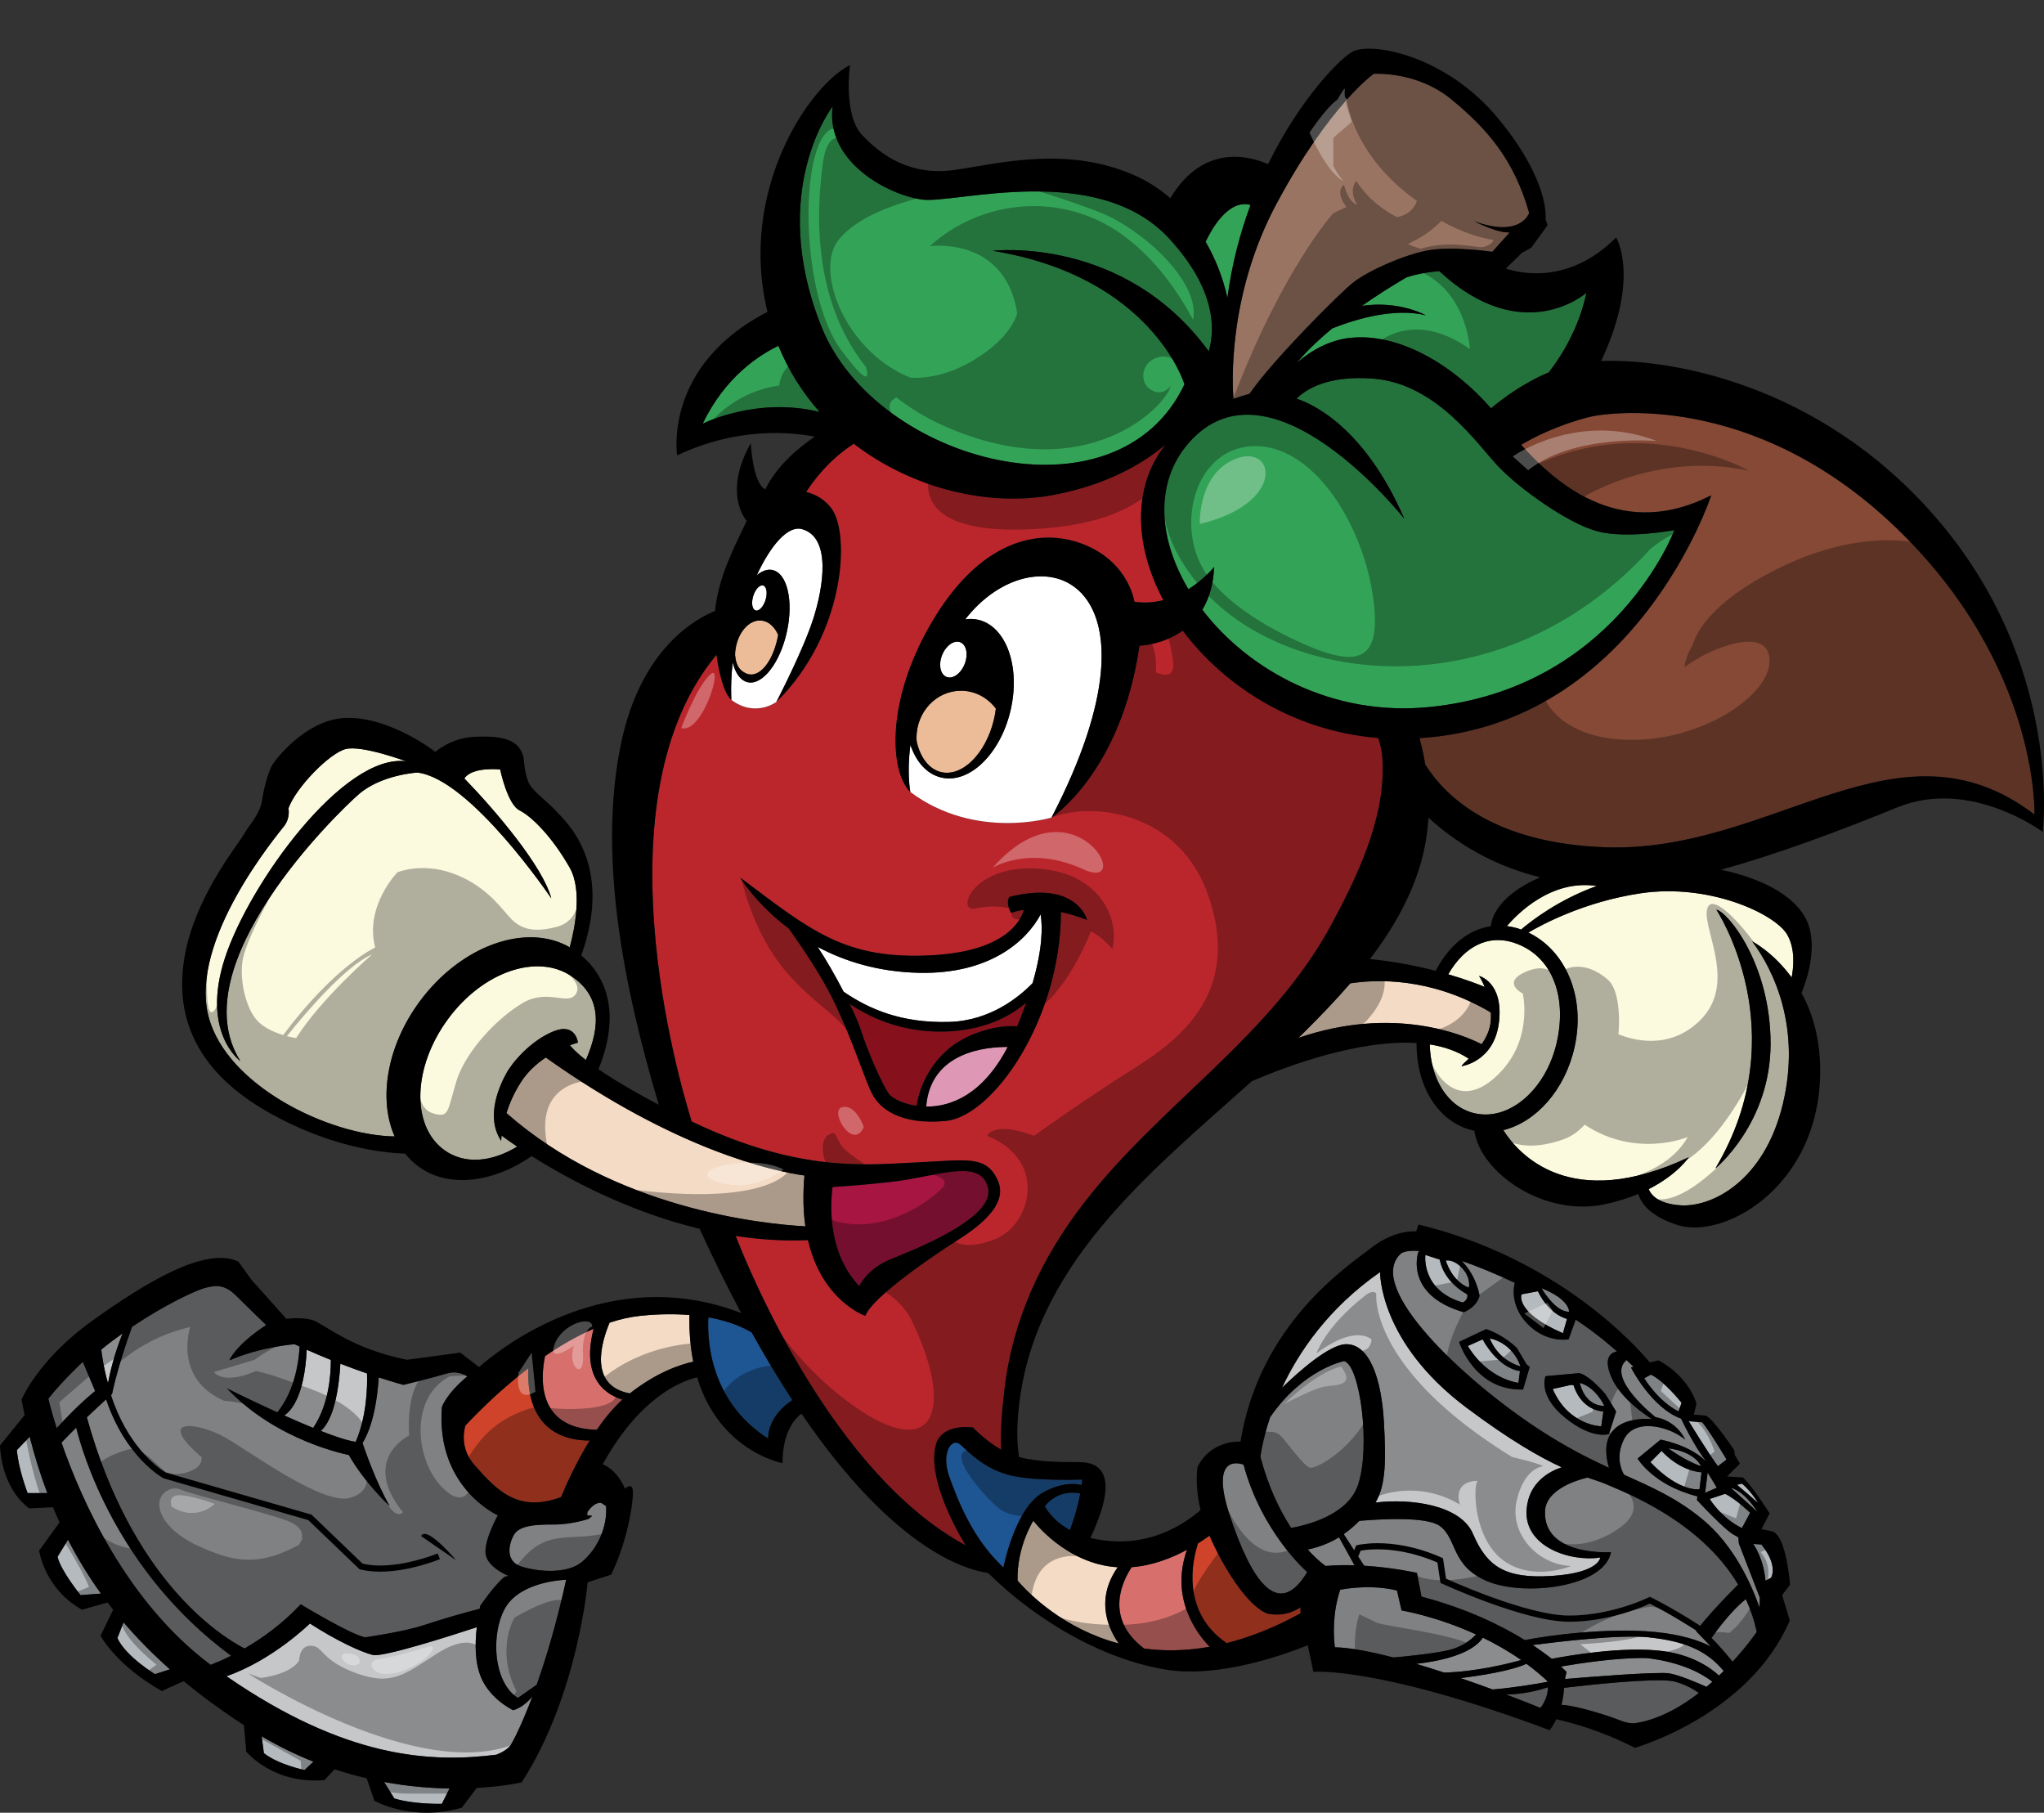
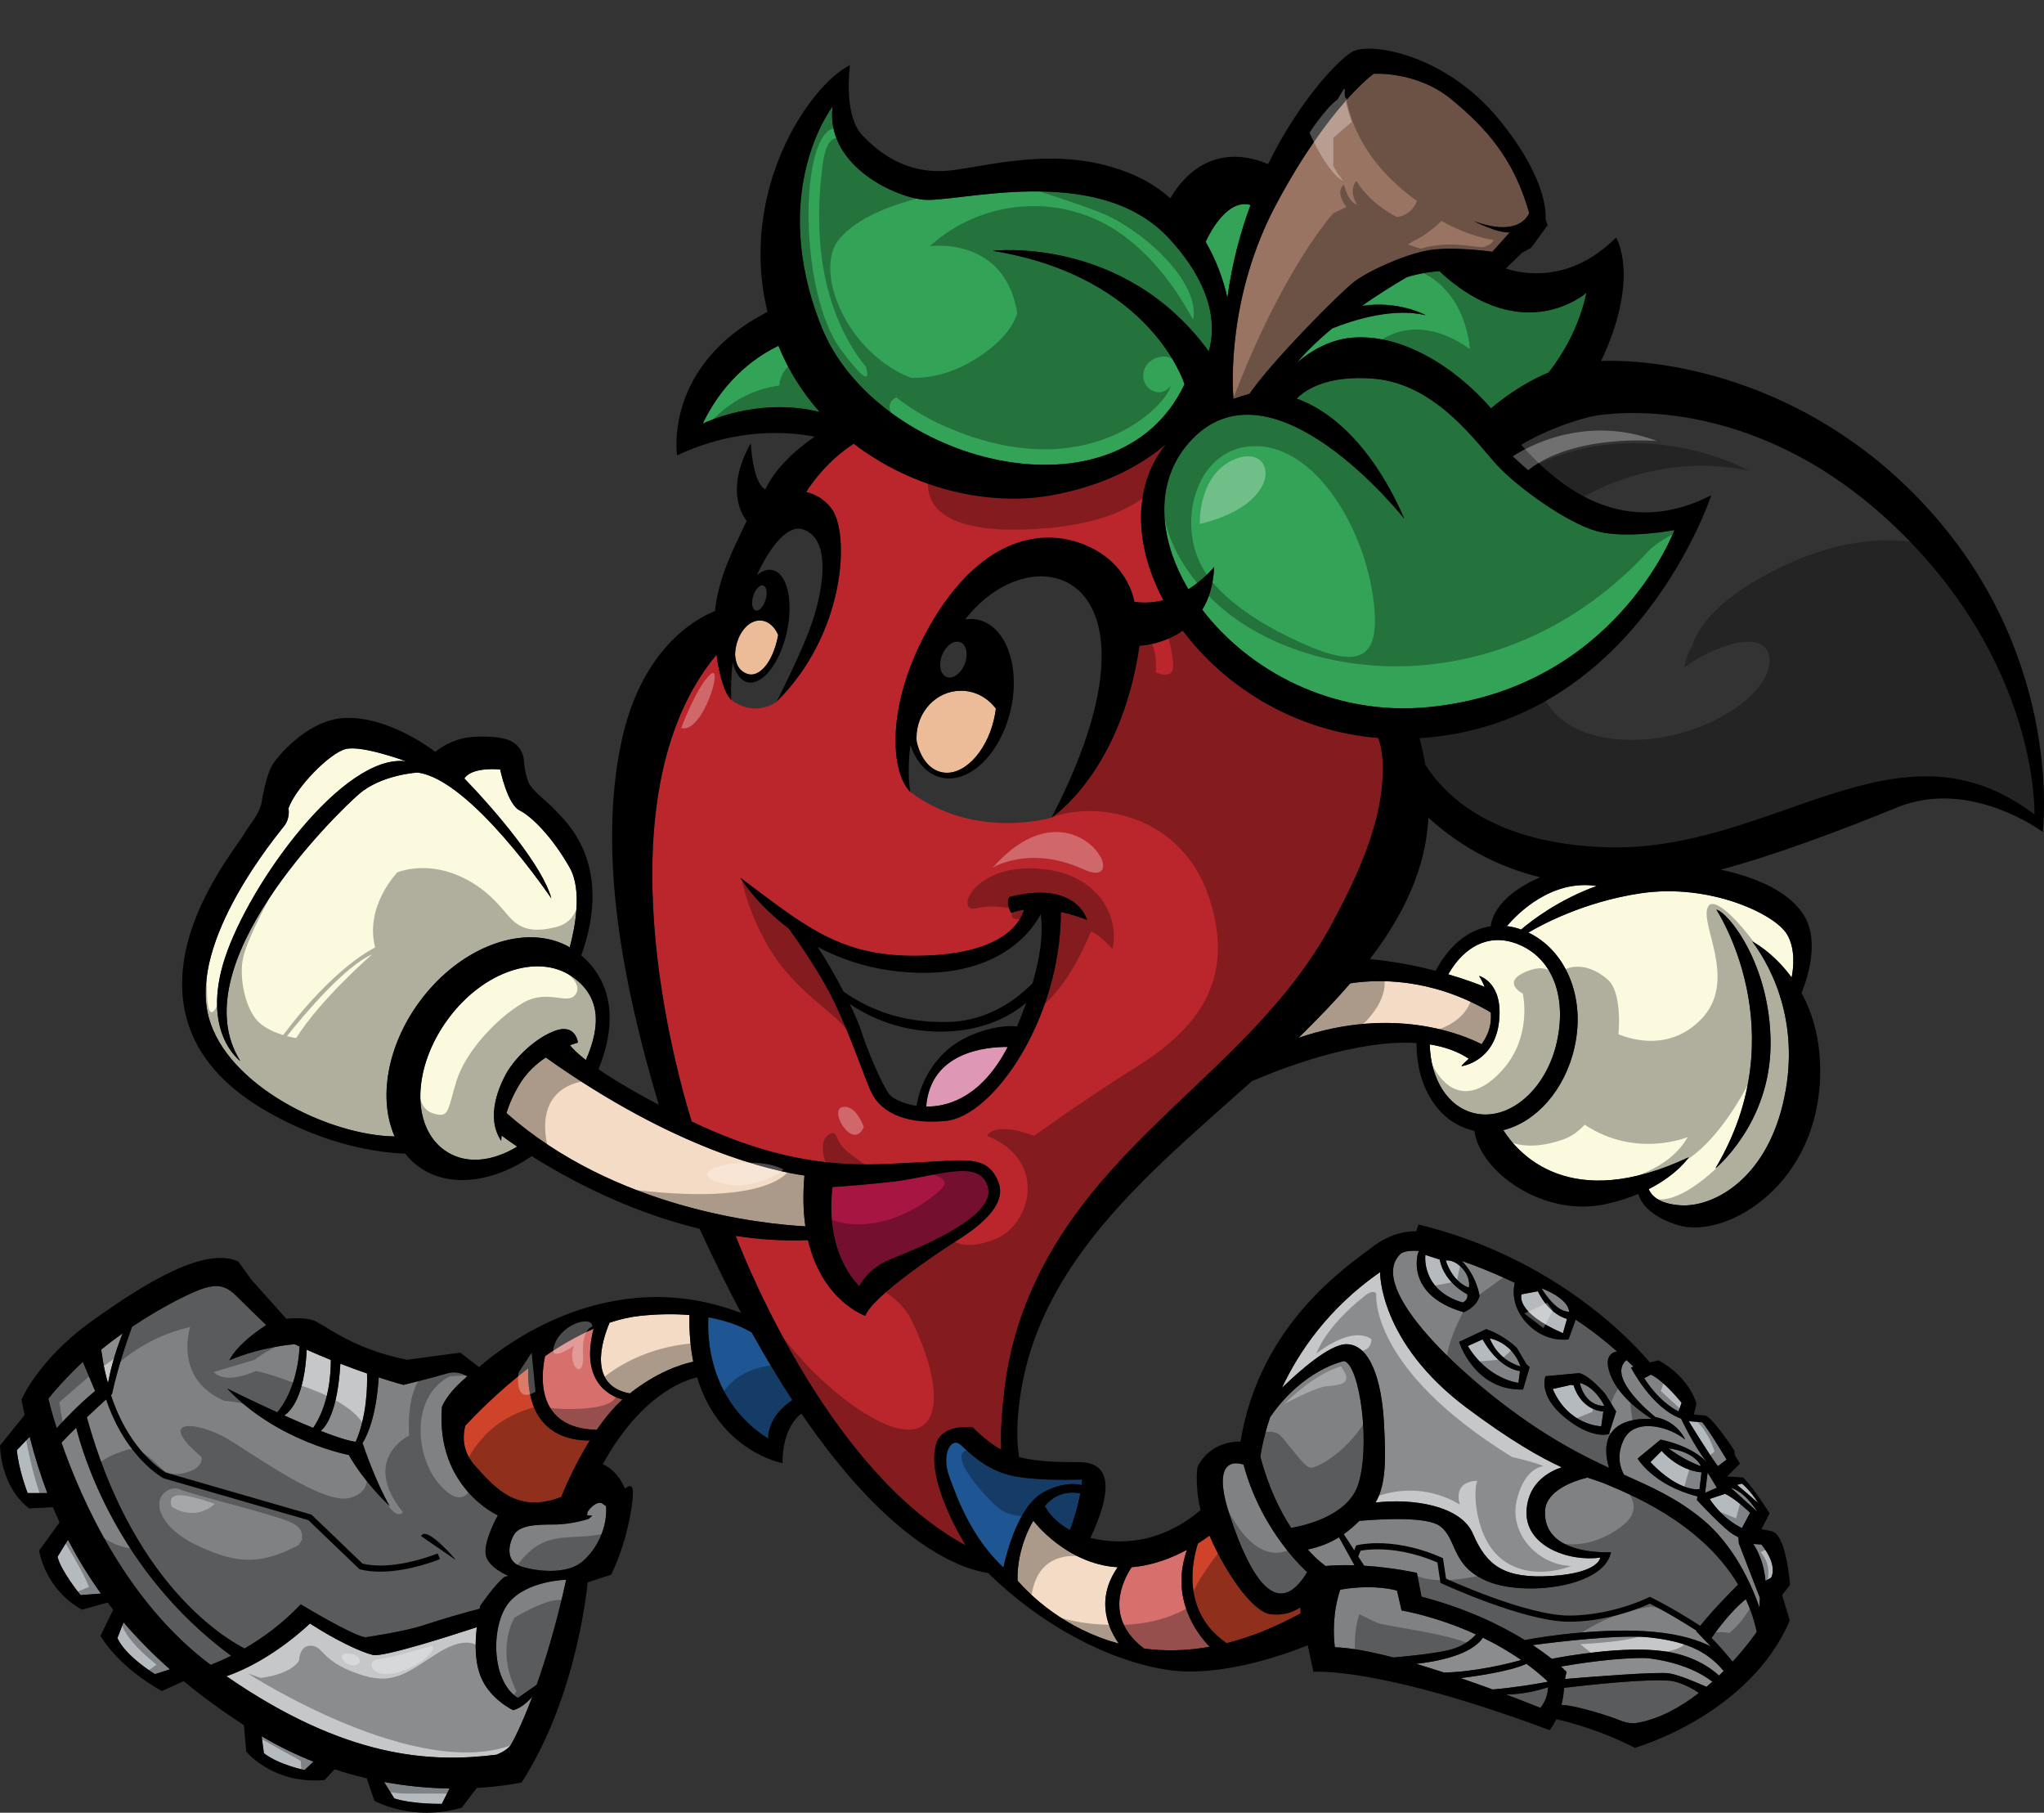
<svg xmlns="http://www.w3.org/2000/svg" version="1.1" id="layer_1" x="0px" y="0px" width="200px" height="177.333px" viewBox="0 0 200 177.333" style="enable-background:new 0 0 200 177.333;" xml:space="preserve">
  <rect x="0" y="0" width="200" height="177.333" fill="#333333" stroke="none" />
  <path id="color17" style="fill:#9A7463;" d="M124.905,19.931c5.204-9.708,9.508-12.711,9.508-12.711s4.203-0.3,7.606,2.502  c3.403,2.802,6.106,5.805,7.607,11.109c0,0-0.801,2.502-5.404,0.8c0,0,2.302,1.201,3.503,1.101l-1.701,1.902  c0,0-4.105-0.601-6.506-0.101c-2.402,0.5-5.705,2.002-7.107,3.103c-1.301,1.022-7.866,7.568-10.158,10.901  c-0.029,0.004-0.05,0.008-0.05,0.008c-0.528,0.144-1.027,0.306-1.513,0.477C120.597,37.893,120.043,29,124.905,19.931z" />
  <path id="color16" style="fill:#C6C7C9;" d="M161.086,162.201c0,0,3.91,0.301,6.467,2.317c-0.188,0.168-0.381,0.335-0.577,0.501  c-0.9-0.403-2.66-1.154-3.638-1.317c-1.145-0.19-8.109,0.373-10.209,0.55l0.15-0.7c0,0-0.187-0.195-0.549-0.521  C154.37,162.746,158.209,162.143,161.086,162.201z M161.31,160.173c-2.788-0.297-8.898,0.438-11.343,0.759  c0.753,0.497,1.375,0.956,1.867,1.347c1.447-0.28,7.013-1.272,10.902-0.754c2.785,0.371,4.534,1.546,5.466,2.389  c0.156-0.149,0.309-0.3,0.457-0.448C166.902,161.352,164.643,160.528,161.31,160.173z M145.096,160.207  c-1.153,1.733-4.601,2.35-6.531,2.561c0.914,0.27,1.833,0.559,2.736,0.854c3.077-0.074,6.214-0.854,7.55-1.226  C147.607,161.53,146.33,160.807,145.096,160.207z M149.358,162.761c-1.533,0.717-4.685,1.185-6.448,1.4  c1.114,0.382,2.176,0.762,3.14,1.115c2.171-0.185,4.181-0.525,5.37-0.75c-0.01-0.045-0.018-0.074-0.018-0.074  C150.746,163.837,150.059,163.277,149.358,162.761z M10.568,135.309c0.184-0.998,0.595-2.789,1.431-4.873  c-0.699,0.497-1.402,1.025-2.091,1.589C9.908,132.025,10.102,133.767,10.568,135.309z M33.303,133.406  c-0.268,4.584-1.341,6.093-1.923,6.577c1.418,0.556,2.662,0.969,3.428,1.067c1.095-2.558,1.144-5.456,1.104-6.689  C35.133,134.092,34.256,133.774,33.303,133.406z M30.011,132.04c-0.22,4.612-1.565,6.02-2.203,6.431  c0.941,0.421,1.912,0.842,2.836,1.219c1.567-2.303,1.737-5.35,1.728-6.651C31.617,132.734,30.828,132.403,30.011,132.04z" />
  <path id="color15" style="fill:#33A457;" d="M120.098,29.133c-0.426-1.936-1.154-3.8-2.13-5.481c0.52-1.109,2.192-4.214,4.393-3.6  C121.351,22.775,120.538,25.816,120.098,29.133z M97.132,24.534c0,0,12.832-1.55,21.141,9.834c0.619-2.094,0.742-6.02-3.876-11.035  c-7.006-7.606-20.917-3.402-24.12-3.803c-3.203-0.4-9.509-3.603-8.808-9.108c0,0-6.405,8.207-1.101,21.518  c5.304,13.311,28.924,19.616,35.529,5.654C115.897,37.595,112.745,27.086,97.132,24.534z M145.893,39.945  c0.958-0.811,3.056-2.429,5.65-3.515c1.305-1.683,2.956-4.357,3.687-7.792c0,0-6.194,5.505-14.394-2.111  c-1.848,0.122-3.221,0.61-3.221,0.61c-1.662,0.975-3.103,1.906-4.354,2.783c3.664-0.539,6.255,0.92,6.255,0.92  c-3.088-0.741-6.783,0.346-9.162,1.288c-1.601,1.326-2.708,2.462-3.462,3.353c1.412-1.193,3.215-2.241,5.317-2.44  C137.116,32.579,142.36,35.884,145.893,39.945z M156.231,51.957c-2.902-0.801-7.606-4.204-9.608-6.306  c-2.002-2.102-6.005-8.106-12.21-8.607c-4.652-0.375-6.772,1.163-7.543,1.956c1.66,0.545,6.677,2.866,10.545,11.756  c0,0-13.111-16.614-21.117-7.406c-3.363,3.867-2.955,9.355-0.014,14.291c1.579-0.99,2.517-2.181,2.517-2.181  c-0.071,1.773-0.52,3.135-1.158,4.187c4.501,5.893,12.666,10.465,22.175,9.524c18.215-1.801,24.02-17.314,24.02-17.314  S159.134,52.758,156.231,51.957z M68.758,41.449c0,0,5.264-2.671,11.44-1.148c-1.654-1.863-3.034-4.024-4.032-6.47  C74.373,34.685,70.964,36.825,68.758,41.449z" />
  <path id="color14" style="fill:#DE98B6;" d="M98.602,102.42c-2.429,4.669-5.566,5.864-7.978,5.832  C91.046,102.841,96.607,102.401,98.602,102.42z" />
  <path id="color13" style="fill:#1E5593;" d="M73.558,130.36c1.357,2.445,2.684,4.64,3.971,6.605  c-2.525,1.662-2.365,3.768-2.365,3.768c-5.927-3.779-5.956-10.134-5.845-11.862C71.396,129.243,72.76,129.875,73.558,130.36z   M98.884,144.335c-2.503-0.601-4.004-2.201-4.904-3.002c-0.901-0.801-1.901,0.9-1.102,3.103c0.801,2.201,2.202,6.005,5.305,8.907  c0,0,1.126-5.855,3.903-7.356c1.584-0.856,2.873-0.931,3.745-0.712c0.023-0.18,0.043-0.359,0.058-0.539  C105.889,144.736,101.386,144.936,98.884,144.335z M102.236,147.337c0,0,0.609,1.331,2.453,2.34  c0.216-0.572,0.722-2.011,1.013-3.579C104.867,145.937,103.399,145.921,102.236,147.337z" />
  <path id="color12" style="fill:#CF432A;" d="M57.707,140.919c-1.258,2.022-2.22,4.123-2.807,5.533  c-4.172,1.567-6.268-0.625-8.461-3.118c-1.205-1.369-1.18-2.825-0.911-3.865c1.073-1.152,3.317-3.434,6.155-5.607  C51.454,140.248,55.687,140.947,57.707,140.919z M127.229,157.248c-1.593,1.064-3.225,0.599-3.225,0.599  c-1.987-0.744-4.381-4.67-5.661-7.62c-0.316,0.231-0.691,0.491-1.126,0.764c-0.521,1.596-1.716,6.666,2.807,9.753  c2.246-0.565,4.662-1.503,7.242-2.92L127.229,157.248z" />
  <path id="color11" style="fill:#D7706D;" d="M60.907,136.914c-0.918,0.833-1.762,1.864-2.518,2.962  c-5.933-0.136-5.484-5.176-5.058-7.211c1.492-1.025,3.101-1.965,4.757-2.678C56.737,135.159,59.647,136.557,60.907,136.914z   M116.142,151.613c-1.488,0.801-3.367,1.543-5.412,1.7c-0.873,1.311-2.732,4.977,1.222,7.962c1.933,0.255,4.072,0.241,6.41-0.176  C117.101,159.794,114.475,156.348,116.142,151.613z" />
-   <path id="color10" style="fill:#854936;" d="M199.067,79.681c-13.411-10.209-25.521,3.803-42.035,3.202  c-10.942-0.398-15.642-5.012-17.569-8.082c-0.148-0.872-0.34-1.735-0.563-2.59c21.219-1.324,28.541-23.756,28.541-23.756  c-8.455,4.311-14.71-0.578-18.601-4.943c3.215-1.896,6.646-2.77,7.392-2.863c0.802-0.1,15.112-2.602,29.225,10.909  C199.567,65.068,199.067,79.681,199.067,79.681z" />
  <path id="color9" style="fill:#FBFADF;" d="M57.323,103.702c-0.835-0.652-1.3-1.128-1.557-1.451  c0.475-0.174,0.781-0.251,0.781-0.251s-0.2-2.001-2.402-1.101c-2.202,0.9-4.003,3.002-4.603,4.104  c-0.601,1.101-2.103,4.203-0.501,6.605c0,0,0.001-0.19,0.036-0.521c0.274,0.206,0.795,0.585,1.529,1.083  c-2.514,1.525-5.181,1.774-7.167,0.313c-3.229-2.376-3.053-8.104,0.396-12.792c3.449-4.688,8.773-6.435,12.094-4.185  C58.712,97.393,58.864,100.197,57.323,103.702z M148.043,92.195c-2.312-0.726-4.683,0.241-6.337,3.119  c1.738,0.509,2.993,0.997,3.567,1.232c-0.281-0.664-0.552-1.077-0.552-1.077s2.402,0.601,1.952,4.504  c-0.451,3.903-3.653,4.328-3.653,4.328c-0.017-0.087,0.285-0.34,0.695-0.73c-1.104-0.732-2.4-1.18-3.816-1.398  c0.076,3.39,1.755,6.151,4.425,6.745c3.399,0.756,6.985-2.375,8.013-6.993C153.363,97.305,151.777,93.368,148.043,92.195z   M55.747,84.885c1.262,2.227,0.487,5.988,0.003,7.787c-4.242-2.44-10.644-0.191-14.699,5.321c-3.224,4.383-4.038,9.567-2.434,13.181  c-6.451-0.092-16.409-4.961-18.2-11.677c-2.002-7.506,6.806-17.915,7.407-18.716c0.6-0.801,0.4-1.701,0.4-1.701  c0.701-2.001,4.004-5.405,5.605-5.805s5.905,1.201,5.905,1.201c-6.105-0.801-15.313,11.91-17.715,19.215  c-2.402,7.307,1.501,10.109,1.501,10.109c-5.905-9.309,9.408-24.22,11.609-26.122c2.202-1.902,5.705-2.102,5.705-2.102  c5.205,0.6,13.111,12.31,13.111,12.31c-0.829-3.152-5.506-8.636-8.508-11.733c0.771-1.18,3.504-0.877,3.504-0.877  s0.7,3.402,1.901,4.004C52.044,79.88,54.046,81.883,55.747,84.885z M148.833,90.938c1.05-0.897,3.699-2.931,7.4-4.265  c-4.441-0.682-7.783,2.739-8.791,3.924c0.383,0.048,0.768,0.131,1.151,0.251C148.676,90.873,148.752,90.909,148.833,90.938z   M171.445,92.091c2.102,2.802,4.804,8.407,3.002,15.913c-1.802,7.507-6.905,10.109-10.009,9.908  c-2.255-0.146-2.921-1.082-3.118-1.584c2.837-1.437,3.919-3.119,3.919-3.119c-11.628,5.486-16.688-0.348-18.145-2.651  c3.194-0.786,6.036-3.915,6.972-8.123c1.117-5.022-0.953-9.51-4.518-11.204c1.286-0.762,5.45-3.018,10.987-3.844  c6.706-1,13.111,2.002,14.313,4.004c0.845,1.408,0.649,3.258,0.46,4.234C173.485,93.127,171.445,92.091,171.445,92.091z   M167.941,88.989c0,0,7.907,11.909-0.1,25.321c0,0,5.404-4.403,5.404-12.21S169.042,89.189,167.941,88.989z" />
  <path id="color8" style="fill:#F4DBC5;" d="M78.805,119.97c-4.292-0.235-18.651-1.726-29.253-11.084  c0.281-0.885,0.714-1.914,1.392-2.983c0.675-1.065,1.575-1.862,2.458-2.452c12.821,9.105,22.267,11.115,25.312,11.546  C78.547,116.895,78.599,118.544,78.805,119.97z M62.653,128.723c-1.002,0.104-2.01,0.34-3.008,0.67  c-0.786,1.87-2.104,6.169,1.983,6.922c2.582-2.028,4.852-2.811,6.206-3.106c-0.267-1.339-0.41-2.852-0.378-4.566  C66.089,128.532,64.505,128.531,62.653,128.723z M109.364,153.319c-5.075-0.309-8.254-4.555-8.254-4.555s-1.628,2.543-1.546,5.865  c1.188,1.36,4.562,4.724,9.912,6.154C108.638,159.627,107.019,156.657,109.364,153.319z M145.879,99.068l-0.256-0.171  c-5.706-3.272-10.878-3.106-13.501-2.701c-1.451,1.68-2.993,3.274-4.523,4.796c-0.182,0.181-0.368,0.361-0.553,0.541  c9.359-3.199,16.17-0.281,17.928,0.621c0.422-0.601,0.774-1.308,0.874-2.106C145.89,99.715,145.895,99.387,145.879,99.068z" />
  <path id="color7" style="fill:#A71543;" d="M84.07,125.82c-2.901-3.109-2.893-7.362-2.61-9.698c1.362-0.083,3.406-0.237,5.813-0.511  c4.403-0.5,8.707-2.401,9.408,0.601c0.7,3.003-7.406,6.105-9.608,7.007C84.871,124.119,84.07,125.82,84.07,125.82z" />
  <path id="color6" style="fill:#EBBC97;" d="M76.143,62.116c-0.044,0.244-0.098,0.489-0.163,0.736  c-0.625,2.345-1.904,3.488-2.943,3.042c-0.594-0.254-1.025-0.708-1.111-1.825c0.003-0.097,0.003-0.191,0.012-0.288  c0.166-1.813,1.31-3.19,2.553-3.076C75.206,60.77,75.801,61.317,76.143,62.116z M94.029,67.571c-2.404,0-4.354,2.062-4.354,4.604  c0,0.137,0.016,0.269,0.027,0.403c0.361,1.544,1.205,2.678,2.389,2.956c2.068,0.487,4.383-1.825,5.168-5.165  c0.083-0.353,0.142-0.7,0.184-1.045C96.647,68.257,95.415,67.571,94.029,67.571z" />
-   <path id="color5" style="fill:#86111D;" d="M93.228,100.873c3.491-0.268,5.78-1.575,7.19-2.79c-0.257,0.729-0.554,1.504-0.896,2.33  c-1.586-0.208-5.011,0.512-7.12,2.562c-2.002,1.946-2.561,4.178-2.716,5.206c-1.406-0.206-2.43-0.79-2.688-1.152  c-0.75-1.051-2.102-4.203-2.777-6.306c-0.188-0.588-0.582-1.492-1.08-2.52C84.787,99.333,88.352,101.248,93.228,100.873z" />
  <path id="color4" style="fill:#C6C7C9;" d="M52.094,165.966c-1.071,2.845-1.908,4.406-2.102,4.716  c-0.375,0.601-1.427,0.977-1.427,0.977c-6.399,0.8-14.703,0.401-26.41-7.681c4.487-1.542,8.17-5.155,8.17-5.155  c2.552,1.651,4.954,2.777,6.155,3.077c1.014,0.254,8.014-2.006,10.175-2.717c-0.187,1.604-0.201,3.418,0.409,4.894  c0.901,2.177,3.152,3.228,3.152,3.228C50.974,167.084,51.608,166.533,52.094,165.966z M149.376,147.638  c0.219-2.689,2.32-3.73,3.436-4.097c-2.098-0.961-5.012-2.611-9.292-5.811c-8.632-6.456-8.481-13.286-8.481-13.286  c-5.062,3.518-7.957,7.807-9.604,11.326c1.601-1.554,4.637-4.271,6.301-4.271c2.326,0,3.452,3.528,3.678,7.656  c0.193,3.546,0.218,6.093-0.825,7.835c3.484-0.422,8.327,0.237,9.532,3.05c1.352,3.152,3.078,4.429,7.731,4.128  c4.654-0.3,4.73-1.802,4.73-1.802C153.654,152.817,149.075,151.316,149.376,147.638z" />
  <path id="color3" style="fill:#808183;" d="M171.894,159.648c0,0-0.882,1.298-2.362,2.909c-0.48-0.582-1.505-1.803-2.066-2.309  c0,0,1.603-2.402,3.359-3.809C171.283,157.431,171.652,158.498,171.894,159.648z M150.727,167.08  c0.605-0.778,0.733-1.522,0.736-2.021c-1.686,0.568-3.173,0.698-4.099,0.708C149.388,166.53,150.727,167.08,150.727,167.08z   M136.69,155.594c-2.703-0.675-5.555-0.074-5.555-0.074c-0.76,2.278-0.665,4.45-0.523,5.625c1.525,0.042,3.549,0.435,5.73,1.003  c1.53-0.135,3.816-0.373,5.302-0.698c1.396-0.306,2.282-1.016,2.782-1.558c-3.951-1.804-7.286-2.346-7.286-2.346L136.69,155.594z   M4.729,136.829c0,0,0.25,1.1,0.818,2.885c0.862-0.951,2.255-2.402,3.761-3.635l-1.201-2.853  C8.107,133.226,6.155,135.028,4.729,136.829z M22.616,161.978c-0.778,0.39-1.458,0.68-2.003,0.892  c-8.214-6.13-12.631-16.08-14.595-21.743c0.448-0.476,0.939-0.974,1.438-1.464C8.032,142.022,11.381,153.714,22.616,161.978z   M131.019,150.388l1.516,2.739c-0.921-0.028-1.877-0.017-2.826,0.066c0,0-0.737-0.486-1.746-1.604  C129.213,151.315,130.192,150.899,131.019,150.388z M170.071,155.012c-3.73-6.274-11.15-9.037-12.813-9.776  c-0.539-0.239-1.153-0.426-1.925-0.691c-2.276,0.556-4.077,1.675-4.155,3.244c-0.226,4.503,6.455,4.053,6.455,4.053  c-0.676,3.453-8.482,4.354-12.085,2.853c-3.604-1.501-2.928-4.128-4.654-5.404c-1.265-0.936-5.632-0.701-7.876-0.51  c-0.476,0.466-0.974,0.906-1.537,1.303l1.998,3.087c2.876,0.177,5.163,0.699,5.163,0.699l0.45,2.326  c4.443,1.172,7.783,2.814,10.111,4.252c2.13-0.432,8.078-1.249,12.708-0.799c2.681,0.261,4.418,0.872,5.49,1.422l-1.437-1.497  C167.051,158.065,169.25,155.831,170.071,155.012z M153.039,165.114c-0.034,0.625-0.131,1.181-0.257,1.67  c1.48,0.048,4.795,1.13,5.676,1.497c0.901,0.375,1.502,0.3,1.502,0.3c2.29-0.343,4.439-1.543,6.267-2.958  c-1.252-0.925-2.59-1.17-2.59-1.17C161.654,164.142,155.222,164.856,153.039,165.114z M49.767,154.168l-0.375,0.075  c-0.976,0.751-2.402,2.852-2.402,2.852c-0.018,0.09-0.036,0.192-0.054,0.287c-1.315,0.328-3.696,1.013-5.426,1.589  c-2.026,0.676-5.78,1.201-5.78,1.201c-1.351-0.225-6.305-3.227-6.305-3.227c-1.817,1.936-3.783,3.333-5.499,4.323  c-2.488-1.296-11.058-6.79-15.426-22.617c1.332-1.269,2.46-2.273,2.46-2.273c0.522-2.451,1.441-5.153,1.954-6.576  c3.16-2.125,6.083-3.497,7.054-3.782c1.276-0.375,2.102-0.301,3.153,0.75c1.051,1.052,2.927,2.853,2.927,2.853  c-3.078,2.027-3.603,3.453-3.603,3.453c3.153-1.351,6.38-1.576,6.38-1.576c0.165,0.077,0.326,0.149,0.489,0.224  c-0.054,1.182-0.378,4.236-2.179,6.442c-2.66-1.21-4.916-2.338-4.916-2.338c4.904,5.204,11.91,6.506,11.91,6.506  c1.601,2.803,4.003,5.004,4.003,5.004c-1.335-2.314-2.43-5.491-2.657-6.169c0.487-0.774,1.34-2.646,1.583-6.422  c1.507,0.491,2.425,0.731,2.425,0.731s2.777-0.676,4.278-1.126c0.799-0.24,1.489,0.01,1.962,0.295  c-2.081,1.728-2.487,3.008-2.487,3.008c-0.601,7.882,5.479,10.584,5.479,10.584s-1.351,2.401-1.201,3.753  C47.665,153.343,49.767,154.168,49.767,154.168z M44.588,152.592c0,0-2.853-3.378-3.378-2.327L44.588,152.592z M59.3,147.337  c0.15,2.053-0.851,4.204-2.352,5.455c-1.502,1.251-4.404,0.951-5.955,0.45c-1.552-0.501-1.251-2.151-0.701-3.103  c0.551-0.95,2.252-1.001,3.954-1.001c1.701,0,3.353-0.551,3.353-0.551l0.351-0.3l-0.501-0.05c0.008-0.105,0.021-0.22,0.038-0.339  c0.785-1.094,1.363-0.862,1.363-0.862L59.3,147.337z M49.842,156.72c-1.802,2.103-1.876,7.657,0.826,9.384l1.845-1.287  c0.911-2.568,1.942-5.975,2.884-10.273C55.396,154.543,51.644,154.619,49.842,156.72z M121.678,143.285c0,0-3.453-1.427-1.351,4.954  c2.101,6.38,4.729,10.283,7.581,5.555C127.907,153.793,123.478,149.965,121.678,143.285z M131.511,133.151  c0,0-3.972,0.766-7.227,5.48c-0.789,2.339-0.955,3.902-0.955,3.902c0.806,3.023,1.932,5.289,3.014,6.941  c1.658-0.301,5.524-1.298,6.52-4.164C134.138,141.633,133.087,133.526,131.511,133.151z M166.841,146.037l0.247-1.979l0.902,1.48  L166.841,146.037z M170.144,150.992l-0.05-0.601l-0.35-0.2c-0.901-0.4-3.704-3.453-3.704-3.453l0.05-0.35  c-4.354-1.102-5.854-3.704-5.854-3.704l2.252-1.852c2.797,0.6,4.124,1.772,4.547,2.22c-1.213-1.428-2.545-4.271-2.545-4.271  c-2.902-1.051-4.904-5.004-4.904-5.004l0.249-0.074c-0.232-0.227-0.461-0.444-0.685-0.653c-2.072,1.737,2.838,5.582,2.838,5.582  c2.151,0.4,2.902,2.202,2.902,2.202c-1.402-1.201-4.904-2.252-6.006,0c-0.765,1.565-0.322,2.814,0.02,3.431  c2.774,1.247,5.154,2.287,7.662,4.35c3.11,2.559,4.811,6.39,5.598,8.65l0.032-0.968L170.144,150.992z M143.038,123.357  c1.484,1.525,1.734,3.414,1.734,3.414c-0.301,1.151-1.552,1.601-1.552,1.601c-5.854-1.701-4.453-5.854-4.453-5.854  s0.032-0.059,0.101-0.141c-1.431-0.103-1.803,0.266-1.803,0.266c-3.603,3.303,6.38,12.535,13.512,17.189  c2.626,1.714,4.855,2.836,6.855,3.763c-1.555-5.432,4.204-4.764,4.204-4.764c-1.601-1.051-3.602-2.651-4.203-4.753  c-0.399-1.395,0.282-1.774,0.785-1.873c-1.906-1.683-3.389-2.688-4.043-3.104l-0.696,1.925c0,0-2.201,0.4-4.054-1.552  c-1.749-1.844-1.265-3.775-1.206-3.982C146.137,124.517,144.431,123.831,143.038,123.357z M151.227,134.627l3.303-0.3  c1.051,0.249,2.553,2.052,2.553,2.052l1.051,1.701l-0.701,2.202c0,0-1.601,0.601-4.303-1.602  C150.427,136.479,151.227,134.627,151.227,134.627z M148.426,131.875l0.95,1.601l0.301,0.251l-0.65,2.202  c-4.754,0.149-6.256-4.654-6.256-4.654l2.652-1.252C147.275,130.673,148.426,131.875,148.426,131.875z" />
  <path id="color2" style="fill:#B5BABE;" d="M152.93,130.424c-4.754-2.053-4.054-3.804-4.054-3.804l1.601-0.3  c1.15,2.352,2.852,2.702,2.852,2.702L152.93,130.424z M170.444,145.136l-0.482,0.121c0.604,0.493,1.419,1.207,2.074,1.788  C171.253,145.761,170.444,145.136,170.444,145.136z M172.346,151.091l-0.801-0.05c0,0,1.001,1.301,1.201,3.603l0.55-0.3  C173.296,154.344,174.047,153.193,172.346,151.091z M1.651,141.858c0.15,1.877,1.051,4.204,1.051,4.204h1.929  c-0.666-1.76-1.239-3.594-1.727-5.514L1.651,141.858z M5.63,152.291c0.3,1.352,2.252,3.754,2.252,3.754l1.997-0.149  c-1.208-1.678-2.279-3.431-3.224-5.271L5.63,152.291z M12.09,158.707l-0.605,1.541c0.826,1.802,3.678,3.528,3.678,3.528l1.467-0.47  C14.968,161.834,13.458,160.305,12.09,158.707z M25.822,171.508c1.426,1.126,3.979,1.651,3.979,1.651l0.869-0.82  c-1.667-0.662-3.367-1.483-5.068-2.488L25.822,171.508z M38.582,175.937c1.952,0.601,4.654,0.525,4.654,0.525l0.751-1.501  c-1.884-0.029-4.053-0.201-6.405-0.637L38.582,175.937z M169.343,145.537l2.603,2.352  C171.945,147.888,170.795,145.937,169.343,145.537z M166.44,143.435c0,0-0.5-1.401-3.203-1.752  C163.237,141.683,164.84,142.885,166.44,143.435z M162.588,141.934l-1.102,1.101c2.853,3.002,4.805,2.652,4.805,2.652l0.2-1.651  C164.189,143.835,162.588,141.934,162.588,141.934z M153.53,128.322c0,0,0.1-1.2-2.702-2.302  C150.828,126.02,152.179,128.372,153.53,128.322z M167.291,146.637c0,0,1.101,1.852,3.153,2.853l0.801-1.501  c0,0-1.452-1.401-2.453-1.852L167.291,146.637z M168.942,142.785c0,0-1.852-3.104-2.401-3.653l-1.301-0.1  c0,0,1.951,3.202,2.853,4.403L168.942,142.785z M164.239,138.081l0.3-0.851c0,0-1.701-2.152-3.003-2.753l-0.65,0.35  C160.886,134.828,162.186,137.03,164.239,138.081z M145.773,130.924c0,0,0.65,2.053,3.002,2.753  C148.775,133.677,148.176,131.474,145.773,130.924z M153.979,135.528l-0.249-0.05l-1.802,0.401c1.552,3.603,4.753,3.652,4.753,3.652  l0.201-1.451C154.581,137.879,153.979,135.528,153.979,135.528z M145.072,131.025l-1.45,0.649c2.002,3.304,4.954,3.604,4.954,3.604  l0.149-1.15C146.474,133.777,145.072,131.025,145.072,131.025z M154.58,135.279c0,0,0.4,2.252,2.402,2.252  C156.982,137.531,156.182,135.729,154.58,135.279z M143.722,125.97c0,0,0.199-0.75-0.4-1.602c-0.601-0.851-1.401-1.15-1.852-1.051  C141.47,123.318,142.02,125.319,143.722,125.97z M140.869,123.218l-1.401-0.451c0,0-0.45,3.453,3.653,4.654  c0,0,0.551-0.2,0.45-0.801C143.571,126.621,141.319,125.52,140.869,123.218z" />
  <path id="color1" style="fill:#BB262C;" d="M134.849,72.187c-8.203-0.657-15.034-5.047-19.114-10.498  c-2.001,1.413-4.24,1.478-4.24,1.478c-1.802,12.41-8.607,16.814-8.607,16.814s-7.456,2.252-13.812-2.502  c-2.102-2.102-2.402-9.308,2.402-17.114c4.804-7.807,10.608-8.808,14.812-7.006c4.204,1.801,4.705,5.504,4.705,5.504  c1.024,0.156,1.974,0.066,2.839-0.155c-2.814-5.279-3.096-11.048,0.227-15.235c-2.118,1.796-5.601,3.914-10.923,4.931  c-6.286,1.202-13.821-0.56-19.598-4.998c-2.481,1.594-4.036,3.741-4.658,4.721c0.897,0.222,1.778,0.683,2.487,1.629  c1.745,2.327,1.424,11.603-4.783,18.276c-0.071-0.039-0.157-0.067-0.249-0.09c-0.228,0.452-0.372,0.73-0.372,0.73  s-2.051,1.551-4.403-0.2c-0.004-0.078-0.004-0.158-0.007-0.237c-0.004-0.11-0.003-0.222-0.006-0.332L71.3,68.168  c-0.311-0.461-0.835-1.571-1.194-4.111c-11.675,14.037-3.74,41.442-2.424,45.652c10.729,5.149,17.507,4.196,22.094,4.001  c4.704-0.2,6.807-0.801,7.907,1.901c1.101,2.703-3.203,5.205-4.604,6.105c-1.4,0.901-7.706,5.104-8.407,7.006  c0,0-4.214-1.412-5.613-7.407c-2.417,0.104-4.787-0.062-7.074-0.412c1.419,3.652,9.534,23.283,22.502,30.276  c-1.314-2.205-3.721-6.815-2.908-9.846c0,0,0.3-2.002,3.603-1.702c0,0,1.238,1.309,2.782,2.191  c-0.095-2.107,0.134-4.287,0.333-5.973c0.8-6.773,3.614-12.777,7.753-18.145c7.541-9.779,18.361-16.298,24.294-27.371  c2.454-4.579,5.03-9.981,4.963-15.315C135.293,74.105,135.195,73.082,134.849,72.187z M103.81,89.219  c-0.033,10.561-6.665,19.992-11.257,20.437c-4.653,0.45-6.53-1.351-7.206-2.627c-0.676-1.276-1.876-5.18-3.753-9.083  c-1.146-2.383-3.071-5.235-4.4-7.101c-3.238-2.433-4.758-4.984-4.758-4.984c6.831,5.105,10.209,8.107,18.916,7.581  c6.997-0.422,8.516-3.314,8.843-4.435c-0.831,0.109-1.261,0.308-1.261,0.308c-0.601-1.126-0.15-1.576-0.15-1.576  c6.605-1.651,7.581,2.252,7.581,2.252C105.426,89.628,104.575,89.383,103.81,89.219z" />
-   <path id="fill" style="fill:#FFFFFF;" d="M74.848,58.862c-0.254,0.651-0.702,1.016-1.003,0.814  c-0.299-0.201-0.337-0.891-0.084-1.543c0.253-0.651,0.701-1.016,1.002-0.814C75.062,57.52,75.101,58.211,74.848,58.862z   M101.826,89.456c0.191,1.211,0.193,3.332-0.79,6.719c-1.269,1.313-4.113,3.69-8.183,3.799c-4.7,0.125-7.829-1.269-10.307-2.954  c-0.784-1.515-1.709-3.134-2.543-4.388c2.608,1.39,5.921,2.462,9.997,2.537C96.799,95.294,100.4,92.115,101.826,89.456z   M94.391,64.963c-0.37,0.938-1.166,1.501-1.776,1.26c-0.61-0.242-0.805-1.197-0.434-2.135c0.372-0.938,1.167-1.502,1.778-1.26  C94.569,63.07,94.763,64.026,94.391,64.963z M103.973,77.798c-0.337,0.709-0.698,1.436-1.086,2.183c0,0-7.456,2.252-13.812-2.502  c0,0-0.103-0.51-0.143-1.412c-0.035-0.79-0.023-1.878,0.148-3.201c0.562,1.662,1.612,2.863,3.014,3.193  c2.742,0.645,5.778-2.286,6.78-6.546c1.003-4.261-0.408-8.238-3.15-8.883c-0.424-0.1-0.854-0.104-1.283-0.042  C101.149,51.967,114.297,56.051,103.973,77.798z M78.466,51.757c-1.359-0.375-3.047,1.555-4.418,4.515  c0.595-0.493,1.215-0.676,1.771-0.437c1.377,0.59,1.849,3.493,1.052,6.482c-0.796,2.99-2.56,4.936-3.937,4.346  c-0.591-0.254-1.014-0.934-1.242-1.864c-0.118,1.044-0.167,2.085-0.145,3.102c0.003,0.11,0.002,0.222,0.006,0.332  c0.003,0.079,0.003,0.159,0.007,0.237c2.353,1.752,4.403,0.2,4.403,0.2s0.145-0.278,0.372-0.73c0.004-0.009,0.008-0.016,0.012-0.025  c0.761-1.512,2.455-4.983,3.22-7.352C80.568,57.462,81.369,52.558,78.466,51.757z" />
  <path id="outline" d="M189.359,50.556c-11.496-13.23-26.234-15.479-32.691-15.243c3.866-8.21,1.465-12.08,1.465-12.08  c-4.521,4.52-9.168,3.572-10.799,3.036l1.592-1.535l0.9-0.5l1.602-2.202l-0.2-0.6c0,0,0.5-3.604-4.604-9.809  c-5.105-6.205-12.312-7.506-14.213-6.605c-1.142,0.541-5.133,4.513-8.336,11.043c-1.561-0.701-6.257-2.189-9.566,3.332  c-0.956-0.837-2-1.54-3.115-2.065c-6.806-3.203-13.711-1.301-18.015-0.7c-4.304,0.601-7.106-1.401-9.008-3.403  S83.17,6.369,83.17,6.369c-4.03,2.015-10.953,12.314-8.075,24.143c-10.251,5.274-8.839,14.039-8.839,14.039  c5.872-2.789,11.095-2.295,13.464-1.833c-1.8,1.228-3.763,2.96-4.841,5.155c-1.242-0.608-1.417-4.524-1.417-4.524  c-2.803,5.004-0.4,7.606-0.4,7.606c-1.318,2.794-2.753,5.469-3.101,8.814c-1.957,0.791-7.221,3.715-9.16,12.804  c-2.346,10.998,0.181,23.854,3.657,35.499c-2.689-1.421-4.577-2.567-5.9-3.475c1.937-4.729,1.257-8.649-1.681-11.131  c3.243-9.07-1.649-13.207-2.431-14.088c-0.801-0.9-2.102-1.801-2.603-2.602c-0.501-0.801-0.601-2.602-0.601-2.602  c-0.4-1.802-1.901-2.202-4.704-2.102c-1.925,0.069-3.283,0.941-3.945,1.479c-2.58-1.93-6.283-3.622-9.266-3.281  c-3.503,0.401-6.305,3.903-6.705,4.604c-0.4,0.7-0.801,2.202-1.001,3.503c-0.2,1.301-1.301,2.401-1.801,3.302  c-0.5,0.9-4.204,5.404-5.505,10.709c-1.301,5.305-0.5,11.71,8.107,16.515c5.661,3.159,10.541,3.851,13.22,3.954  c0.377,0.469,0.807,0.894,1.302,1.257c2.943,2.166,7.337,1.575,11.085-1.016c3.436,2.172,9.37,5.41,16.426,7.11  c1.378,3.005,2.734,5.744,4.063,8.238c-12.821-4.919-23.233,3.175-25.648,5.292l-1.832-1.416l-5.204,0.7  c-5.605-1.102-8.207-3.603-9.308-3.903c-1.101-0.3-2.502-0.1-2.502-0.1l-3.403-3.804l-1.301-1.802  c-3.203-1.501-9.008,2.003-14.312,5.806c-5.305,3.803-6.906,7.706-6.906,7.706c0.097,0.507,0.2,1.008,0.307,1.504L0,141.408  c0,0,0,3.979,2.852,6.155l2.329-0.117c0.208,0.502,0.423,0.998,0.647,1.487l-2,2.759c0,0,0.525,3.753,4.204,5.779l2.493-0.703  c0.18,0.237,0.363,0.475,0.549,0.709l-1.24,2.547c0,0,1.576,2.927,6.005,5.404l2.132-0.969c1.796,1.487,3.759,2.919,5.895,4.309  l0.23,2.59c0,0,2.628,3.228,7.657,2.777l0.985-1.051c1.069,0.352,2.118,0.642,3.141,0.881l0.753,2.196c0,0,3.678,2.103,8.558,0.676  l1.459-1.927c2.729-0.15,4.396-0.55,4.396-0.55c5.505-8.507,6.455-19.566,6.455-19.566l2.303-0.751  c1.751-3.603,2.252-7.707,2.102-8.357c-0.15-0.65-0.751-0.05-0.751-0.05c-0.643-1.49-1.539-2.124-2.176-2.396  c3.64-6.577,7.689-8.136,9.234-8.501c2.188,7.278,8.354,8.396,8.354,8.396c0-3.148,1.296-4.436,1.852-4.844  c8.834,12.956,15.724,15.215,18.26,15.587c5.132,5.039,11.658,8.558,17.521,9.473c5.1,0.797,11.4-1.449,13.759-2.398l0.553,2.599  c0,0,6.23-0.601,23.12,5.705c0,0,0.316-0.369,0.649-1.069c1.299,0.287,4.38,1.088,7.683,2.796c0,0,11.184-3.153,15.162-12.461  l-0.75-2.48l0.776-0.998c0,0-0.35-4.954-1.802-5.254l-1.001-0.2l0.5-0.951l0.301-0.6c0,0-1.602-2.553-2.603-3.504l-1.551-0.1  l1.251-1.251l-0.5-0.851l-0.051-0.45c0,0-2.001-3.054-2.802-3.403l-1.151-0.101l0.25-1.051c0,0-0.601-2.552-3.703-4.253  l-0.854,0.213c-1.43-1.719-9.046-10.202-22.642-13.5l-0.226,0.676c0,0-2.026-0.226-4.354,1.576  c-2.327,1.802-10.959,7.432-12.836,18.991c0,0-2.853-0.226-4.203,2.477c0,0-0.302,1.773,0.299,4.214  c-1.51,1.302-4.229,3.067-7.881,3.067c-1.122,0-2.081-0.133-2.906-0.343l0.105-0.207c2.802-6.105,0.801-7.206-1.201-7.206  c-1.698,0-4.039-0.006-5.872-0.494c-0.25-1.466-0.206-3.011-0.069-4.474c1.322-14.223,12.786-23.283,22.845-32.301  c3.617-1.547,10.504-4.077,16.11-3.726c-0.031,4.249,2.126,7.799,5.596,8.571c0.02,0.004,0.04,0.005,0.06,0.009  c0.585,4.114,6.821,8.461,12.775,7.192c1.256-0.269,2.334-0.622,3.268-1.014c0.257,0.89,1.108,2.139,3.737,3.016  c4.504,1.501,13.312-3.403,14.013-13.712c0.263-3.865-0.601-6.802-1.782-8.964c0.834-2.014,1.568-5.189,0.38-7.35  c-1.659-3.018-6.16-4.271-8.277-4.707c5.368-1.447,11.801-3.862,17.286-6.102c7.106-2.902,14.211,2.402,14.211,2.402  S201.971,65.068,189.359,50.556z M51.684,133.862c-0.229,6.386,4.004,7.085,6.023,7.058c-1.258,2.022-2.22,4.123-2.807,5.533  c-4.172,1.567-6.268-0.625-8.461-3.118c-1.205-1.369-1.18-2.825-0.911-3.865C46.602,138.317,48.846,136.036,51.684,133.862z   M35.913,134.361c0.04,1.233-0.009,4.132-1.104,6.689c-0.766-0.099-2.01-0.512-3.428-1.067c0.581-0.484,1.655-1.993,1.923-6.577  C34.256,133.774,35.133,134.092,35.913,134.361z M32.372,133.038c0.009,1.302-0.161,4.349-1.728,6.651  c-0.925-0.377-1.895-0.798-2.836-1.219c0.638-0.41,1.983-1.818,2.203-6.431C30.828,132.403,31.617,132.734,32.372,133.038z   M19.967,126.02c1.276-0.375,2.102-0.301,3.153,0.75c1.051,1.052,2.927,2.853,2.927,2.853c-3.078,2.027-3.603,3.453-3.603,3.453  c3.153-1.351,6.38-1.576,6.38-1.576c0.165,0.077,0.326,0.149,0.489,0.224c-0.054,1.182-0.378,4.236-2.179,6.442  c-2.66-1.21-4.916-2.338-4.916-2.338c4.904,5.204,11.91,6.506,11.91,6.506c1.601,2.803,4.003,5.004,4.003,5.004  c-1.335-2.314-2.43-5.491-2.657-6.169c0.487-0.774,1.34-2.646,1.583-6.422c1.507,0.491,2.425,0.731,2.425,0.731  s2.777-0.676,4.278-1.126c0.799-0.24,1.489,0.01,1.962,0.295c-2.081,1.728-2.487,3.008-2.487,3.008  c-0.601,7.882,5.479,10.584,5.479,10.584s-1.351,2.401-1.201,3.753c0.15,1.352,2.252,2.177,2.252,2.177l-0.375,0.075  c-0.976,0.751-2.402,2.852-2.402,2.852c-0.018,0.09-0.036,0.192-0.054,0.287c-1.315,0.328-3.696,1.013-5.426,1.589  c-2.026,0.676-5.78,1.201-5.78,1.201c-1.351-0.225-6.305-3.227-6.305-3.227c-1.817,1.936-3.783,3.333-5.499,4.323  c-2.488-1.296-11.058-6.79-15.426-22.617c0.748-0.712,1.423-1.333,1.879-1.748c0.969,2.872,2.369,4.802,3.531,6.008  c1.138,1.18,2.042,1.678,2.063,1.689l0.028,0.015l14.171,4.092l0.017,0.017l4.138,3.971l0.855,0.821l0.079,0.02  c0.629,0.151,1.286,0.214,1.94,0.214c2.937-0.004,5.834-1.225,5.853-1.229l-0.231-0.554c0,0-0.041,0.017-0.123,0.049  c-0.572,0.226-3.07,1.136-5.498,1.134c-0.592,0-1.176-0.059-1.727-0.186l-0.523-0.501l-4.44-4.263l-0.029-0.028l-14.249-4.113  c-0.026-0.016-0.088-0.053-0.165-0.103c-0.739-0.472-3.622-2.575-5.203-7.49c0.056-0.05,0.096-0.086,0.096-0.086  c0.522-2.451,1.441-5.153,1.954-6.576C16.073,127.677,18.997,126.305,19.967,126.02z M11.999,130.436  c-0.836,2.084-1.247,3.875-1.431,4.873c-0.465-1.542-0.66-3.284-0.66-3.284C10.597,131.461,11.3,130.933,11.999,130.436z   M2.702,146.062c0,0-0.9-2.327-1.051-4.204l1.252-1.31c0.488,1.92,1.061,3.754,1.727,5.514H2.702z M5.547,139.713  c-0.568-1.785-0.818-2.885-0.818-2.885c1.426-1.801,3.378-3.603,3.378-3.603l1.201,2.853C7.802,137.311,6.409,138.762,5.547,139.713  z M7.882,156.045c0,0-1.952-2.402-2.252-3.754l1.025-1.666c0.945,1.84,2.017,3.593,3.224,5.271L7.882,156.045z M15.163,163.777  c0,0-2.852-1.727-3.678-3.528l0.605-1.541c1.368,1.598,2.877,3.127,4.54,4.6L15.163,163.777z M6.018,141.126  c0.448-0.476,0.939-0.974,1.438-1.464c0.577,2.359,3.925,14.052,15.16,22.315c-0.778,0.39-1.458,0.68-2.003,0.892  C12.399,156.74,7.981,146.79,6.018,141.126z M29.8,173.16c0,0-2.552-0.525-3.979-1.651l-0.221-1.657  c1.702,1.005,3.401,1.826,5.068,2.488L29.8,173.16z M43.236,176.462c0,0-2.702,0.075-4.654-0.525l-1-1.612  c2.353,0.436,4.521,0.607,6.405,0.637L43.236,176.462z M49.992,170.682c-0.375,0.601-1.427,0.977-1.427,0.977  c-6.399,0.8-14.703,0.401-26.41-7.681c4.487-1.542,8.17-5.155,8.17-5.155c2.552,1.651,4.954,2.777,6.155,3.077  c1.014,0.254,8.014-2.006,10.175-2.717c-0.187,1.604-0.201,3.418,0.409,4.894c0.901,2.177,3.152,3.228,3.152,3.228  c0.757-0.22,1.392-0.771,1.877-1.338C51.022,168.811,50.185,170.373,49.992,170.682z M52.513,164.817l-1.845,1.287  c-2.702-1.727-2.628-7.281-0.826-9.384c1.802-2.102,5.555-2.177,5.555-2.177C54.455,158.842,53.424,162.248,52.513,164.817z   M59.3,147.337c0.15,2.053-0.851,4.204-2.352,5.455c-1.502,1.251-4.404,0.951-5.955,0.45c-1.552-0.501-1.251-2.151-0.701-3.103  c0.551-0.95,2.252-1.001,3.954-1.001c1.701,0,3.353-0.551,3.353-0.551l0.351-0.3l-0.501-0.05c0.008-0.105,0.021-0.22,0.038-0.339  c0.785-1.094,1.363-0.862,1.363-0.862L59.3,147.337z M58.389,139.875c-5.933-0.136-5.484-5.176-5.058-7.211  c1.492-1.025,3.101-1.965,4.757-2.678c-1.351,5.172,1.56,6.57,2.819,6.927C59.989,137.747,59.145,138.778,58.389,139.875z   M61.629,136.315c-4.088-0.753-2.77-5.052-1.983-6.922c0.998-0.33,2.006-0.566,3.008-0.67c1.852-0.192,3.436-0.191,4.804-0.081  c-0.032,1.715,0.111,3.228,0.378,4.566C66.48,133.503,64.211,134.287,61.629,136.315z M155.23,28.638  c-0.731,3.435-2.383,6.11-3.687,7.792c-2.595,1.086-4.692,2.704-5.65,3.515c-3.532-4.061-8.776-7.367-13.682-6.904  c-2.102,0.198-3.905,1.247-5.317,2.44c0.754-0.891,1.861-2.027,3.462-3.353c2.379-0.942,6.074-2.029,9.162-1.288  c0,0-2.591-1.46-6.255-0.92c1.251-0.877,2.691-1.808,4.354-2.783c0,0,1.373-0.488,3.221-0.61  C149.036,34.144,155.23,28.638,155.23,28.638z M145.864,90.614c-2.062,0.295-3.986,1.715-5.395,4.358  c-1.816-0.474-4.013-0.919-6.421-1.147c2.163-2.841,3.965-5.928,4.957-9.34c0.427-1.469,0.673-2.975,0.763-4.492  c3.487,3.172,7.276,4.932,10.93,5.827C149.061,86.528,146.198,88.114,145.864,90.614z M156.233,86.673  c-3.701,1.334-6.351,3.368-7.4,4.265c-0.081-0.029-0.157-0.065-0.239-0.09c-0.384-0.12-0.769-0.203-1.151-0.251  C148.45,89.413,151.792,85.992,156.233,86.673z M116.284,57.641c-2.941-4.936-3.35-10.424,0.014-14.291  c8.006-9.207,21.117,7.406,21.117,7.406c-3.868-8.89-8.885-11.211-10.545-11.756c0.771-0.793,2.891-2.331,7.543-1.956  c6.205,0.5,10.208,6.505,12.21,8.607c2.002,2.102,6.706,5.505,9.608,6.306c2.902,0.8,7.607-0.1,7.607-0.1  s-5.806,15.513-24.02,17.314c-9.509,0.94-17.674-3.632-22.175-9.524c0.639-1.052,1.087-2.414,1.158-4.187  C118.801,55.46,117.863,56.651,116.284,57.641z M124.905,19.931c5.204-9.708,9.508-12.711,9.508-12.711s4.203-0.3,7.606,2.502  c3.403,2.802,6.106,5.805,7.607,11.109c0,0-0.801,2.502-5.404,0.8c0,0,2.302,1.201,3.503,1.101l-1.701,1.902  c0,0-4.105-0.601-6.506-0.101c-2.402,0.5-5.705,2.002-7.107,3.103c-1.301,1.022-7.866,7.568-10.158,10.901  c-0.029,0.004-0.05,0.008-0.05,0.008c-0.528,0.144-1.027,0.306-1.513,0.477C120.597,37.893,120.043,29,124.905,19.931z   M122.36,20.052c-1.01,2.723-1.822,5.764-2.263,9.081c-0.426-1.936-1.154-3.8-2.13-5.481  C118.487,22.543,120.16,19.438,122.36,20.052z M81.469,10.422c-0.701,5.505,5.604,8.708,8.808,9.108  c3.203,0.401,17.114-3.803,24.12,3.803c4.618,5.015,4.495,8.941,3.876,11.035c-8.309-11.385-21.141-9.834-21.141-9.834  c15.613,2.552,18.766,13.061,18.766,13.061c-6.605,13.962-30.226,7.657-35.529-5.654C75.063,18.629,81.469,10.422,81.469,10.422z   M68.758,41.449c2.206-4.624,5.615-6.764,7.408-7.618c0.998,2.446,2.378,4.607,4.032,6.47  C74.021,38.778,68.758,41.449,68.758,41.449z M73.761,58.134c0.253-0.651,0.701-1.016,1.002-0.814  c0.3,0.201,0.338,0.892,0.085,1.542c-0.254,0.651-0.702,1.016-1.003,0.814C73.546,59.475,73.508,58.785,73.761,58.134z   M71.936,63.781c0.166-1.813,1.31-3.19,2.553-3.076c0.717,0.066,1.312,0.612,1.653,1.411c-0.044,0.244-0.098,0.489-0.163,0.736  c-0.625,2.345-1.904,3.488-2.943,3.042c-0.594-0.254-1.025-0.708-1.111-1.825C71.928,63.973,71.928,63.878,71.936,63.781z   M38.617,111.174c-6.451-0.092-16.409-4.961-18.2-11.677c-2.002-7.506,6.806-17.915,7.407-18.716c0.6-0.801,0.4-1.701,0.4-1.701  c0.701-2.001,4.004-5.405,5.605-5.805s5.905,1.201,5.905,1.201c-6.105-0.801-15.313,11.91-17.715,19.215  c-2.402,7.307,1.501,10.109,1.501,10.109c-5.905-9.309,9.408-24.22,11.609-26.122c2.202-1.902,5.705-2.102,5.705-2.102  c5.205,0.6,13.111,12.31,13.111,12.31c-0.829-3.152-5.506-8.636-8.508-11.733c0.771-1.18,3.504-0.877,3.504-0.877  s0.7,3.402,1.901,4.004c1.201,0.6,3.203,2.603,4.904,5.604c1.262,2.227,0.487,5.988,0.003,7.787  c-4.242-2.44-10.644-0.191-14.699,5.321C37.827,102.376,37.013,107.561,38.617,111.174z M43.439,112.484  c-3.229-2.376-3.053-8.104,0.396-12.792c3.449-4.688,8.773-6.435,12.094-4.185c2.783,1.887,2.936,4.69,1.395,8.195  c-0.835-0.652-1.3-1.128-1.557-1.451c0.475-0.174,0.781-0.251,0.781-0.251s-0.2-2.001-2.402-1.101  c-2.202,0.9-4.003,3.002-4.603,4.104c-0.601,1.101-2.103,4.203-0.501,6.605c0,0,0.001-0.19,0.036-0.521  c0.274,0.206,0.795,0.585,1.529,1.083C48.093,113.696,45.426,113.945,43.439,112.484z M49.552,108.886  c0.281-0.885,0.714-1.914,1.392-2.983c0.675-1.065,1.575-1.862,2.458-2.452c12.821,9.105,22.267,11.115,25.312,11.546  c-0.167,1.898-0.115,3.548,0.091,4.974C74.513,119.735,60.153,118.245,49.552,108.886z M75.163,140.733  c-5.927-3.779-5.956-10.134-5.845-11.862c2.078,0.372,3.441,1.005,4.239,1.489c1.357,2.445,2.684,4.64,3.971,6.605  C75.003,138.626,75.163,140.733,75.163,140.733z M127.963,151.589c1.25-0.275,2.23-0.691,3.057-1.201l1.516,2.739  c-0.921-0.028-1.877-0.017-2.826,0.066C129.709,153.193,128.972,152.706,127.963,151.589z M151.178,147.789  c0.078-1.569,1.879-2.688,4.155-3.244c0.771,0.266,1.386,0.452,1.925,0.691c1.663,0.739,9.083,3.502,12.813,9.776  c-0.73,0.73-2.547,2.574-3.705,4.035c-2.911-1.872-4.792-2.769-4.801-2.773l-0.133-0.063l-0.131,0.066l-0.037,0.018  c-0.157,0.076-0.806,0.375-1.776,0.706c-1.439,0.489-3.595,1.046-5.959,1.045c-2.072,0.004-5.143-0.911-7.666-1.834  c-1.264-0.46-2.395-0.921-3.209-1.267c-0.35-0.148-0.636-0.273-0.855-0.37c-0.036-0.016-0.074-0.033-0.106-0.047  c-0.083-0.038-0.147-0.066-0.201-0.091l-0.301-2.004l-0.151-0.066c-2.572-1.141-4.772-1.402-6.243-1.401  c-1.22,0-1.938,0.179-1.958,0.184l-0.149,0.037l-0.188,0.473l-1.022-1.577c0.563-0.396,1.062-0.837,1.537-1.303  c2.244-0.191,6.611-0.426,7.876,0.51c1.727,1.276,1.051,3.903,4.654,5.404c3.602,1.501,11.409,0.601,12.085-2.853  C157.633,151.841,150.952,152.291,151.178,147.789z M140.946,154.848l0.146,0.068c0.005,0.002,2.013,0.931,4.565,1.861  c2.556,0.929,5.64,1.866,7.871,1.869c1.398,0,2.716-0.187,3.866-0.44c2.072-0.454,3.6-1.124,4.038-1.329  c0.455,0.227,2.147,1.098,4.565,2.649c-0.01,0.015-0.023,0.031-0.034,0.045l1.437,1.497c-1.072-0.55-2.81-1.161-5.49-1.422  c-4.63-0.45-10.578,0.367-12.708,0.799c-2.328-1.438-5.668-3.08-10.111-4.252l-0.45-2.326c0,0-2.287-0.523-5.163-0.699l-0.577-0.893  l0.229-0.574c0.252-0.048,0.829-0.136,1.666-0.136c1.371,0,3.43,0.242,5.851,1.289l0.262,1.74L140.946,154.848z M130.612,161.145  c-0.142-1.175-0.236-3.347,0.523-5.625c0,0,2.852-0.601,5.555,0.074l0.45,1.952c0,0,3.335,0.542,7.286,2.346  c-0.5,0.542-1.387,1.252-2.782,1.558c-1.485,0.325-3.771,0.564-5.302,0.698C134.161,161.58,132.138,161.187,130.612,161.145z   M138.564,162.768c1.931-0.211,5.378-0.827,6.531-2.561c1.234,0.6,2.512,1.322,3.755,2.19c-1.336,0.372-4.473,1.151-7.55,1.226  C140.397,163.328,139.478,163.039,138.564,162.768z M142.91,164.162c1.764-0.216,4.915-0.684,6.448-1.4  c0.7,0.516,1.388,1.076,2.044,1.691c0,0,0.008,0.029,0.018,0.074c-1.189,0.225-3.199,0.565-5.37,0.75  C145.086,164.923,144.024,164.543,142.91,164.162z M150.727,167.08c0,0-1.339-0.55-3.362-1.313c0.926-0.01,2.413-0.14,4.099-0.708  C151.46,165.557,151.332,166.301,150.727,167.08z M159.96,168.581c0,0-0.601,0.075-1.502-0.3c-0.881-0.367-4.195-1.449-5.676-1.497  c0.126-0.489,0.223-1.045,0.257-1.67c2.183-0.258,8.615-0.972,10.599-0.661c0,0,1.338,0.245,2.59,1.17  C164.399,167.038,162.25,168.238,159.96,168.581z M166.976,165.019c-0.9-0.403-2.66-1.154-3.638-1.317  c-1.145-0.19-8.109,0.373-10.209,0.55l0.15-0.7c0,0-0.187-0.195-0.549-0.521c1.64-0.285,5.479-0.888,8.355-0.83  c0,0,3.91,0.301,6.467,2.317C167.365,164.686,167.172,164.853,166.976,165.019z M168.203,163.914  c-0.932-0.843-2.681-2.018-5.466-2.389c-3.89-0.519-9.455,0.474-10.902,0.754c-0.492-0.391-1.114-0.85-1.867-1.347  c2.444-0.321,8.555-1.056,11.343-0.759c3.332,0.355,5.592,1.179,7.35,3.292C168.512,163.614,168.359,163.764,168.203,163.914z   M169.532,162.557c-0.48-0.582-1.505-1.803-2.066-2.309c0,0,1.603-2.402,3.359-3.809c0.458,0.992,0.827,2.059,1.069,3.209  C171.894,159.648,171.013,160.946,169.532,162.557z M173.296,154.344l-0.55,0.3c-0.2-2.302-1.201-3.603-1.201-3.603l0.801,0.05  C174.047,153.193,173.296,154.344,173.296,154.344z M170.444,145.136c0,0,0.809,0.625,1.592,1.909  c-0.655-0.581-1.471-1.295-2.074-1.788L170.444,145.136z M171.945,147.888l-2.603-2.352  C170.795,145.937,171.945,147.888,171.945,147.888z M171.245,147.989l-0.801,1.501c-2.053-1.001-3.153-2.853-3.153-2.853l1.501-0.5  C169.793,146.587,171.245,147.989,171.245,147.989z M166.841,146.037l0.247-1.979l0.902,1.48L166.841,146.037z M166.541,139.131  c0.55,0.55,2.401,3.653,2.401,3.653l-0.85,0.65c-0.901-1.201-2.853-4.403-2.853-4.403L166.541,139.131z M161.536,134.477  c1.302,0.6,3.003,2.753,3.003,2.753l-0.3,0.851c-2.053-1.051-3.354-3.253-3.354-3.253L161.536,134.477z M159.149,133.049  c0.224,0.209,0.452,0.427,0.685,0.653l-0.249,0.074c0,0,2.002,3.953,4.904,5.004c0,0,1.332,2.844,2.545,4.271  c-0.423-0.448-1.75-1.62-4.547-2.22l-2.252,1.852c0,0,1.501,2.602,5.854,3.704l-0.05,0.35c0,0,2.803,3.053,3.704,3.453l0.35,0.2  l0.05,0.601l2.052,5.305l-0.032,0.968c-0.787-2.261-2.487-6.092-5.598-8.65c-2.508-2.063-4.888-3.103-7.662-4.35  c-0.342-0.617-0.784-1.866-0.02-3.431c1.102-2.252,4.604-1.201,6.006,0c0,0-0.751-1.802-2.902-2.202  C161.987,138.631,157.077,134.787,159.149,133.049z M166.491,144.036l-0.2,1.651c0,0-1.952,0.35-4.805-2.652l1.102-1.101  C162.588,141.934,164.189,143.835,166.491,144.036z M163.237,141.683c2.703,0.351,3.203,1.752,3.203,1.752  C164.84,142.885,163.237,141.683,163.237,141.683z M153.53,128.322c-1.352,0.05-2.702-2.302-2.702-2.302  C153.63,127.122,153.53,128.322,153.53,128.322z M148.876,126.621l1.601-0.3c1.15,2.352,2.852,2.702,2.852,2.702l-0.399,1.401  C148.176,128.372,148.876,126.621,148.876,126.621z M143.321,124.369c0.6,0.852,0.4,1.602,0.4,1.602  c-1.701-0.651-2.252-2.652-2.252-2.652C141.92,123.218,142.721,123.518,143.321,124.369z M139.468,122.767l1.401,0.451  c0.45,2.302,2.702,3.402,2.702,3.402c0.101,0.601-0.45,0.801-0.45,0.801C139.018,126.22,139.468,122.767,139.468,122.767z   M137.065,122.642c0,0,0.372-0.369,1.803-0.266c-0.068,0.082-0.101,0.141-0.101,0.141s-1.401,4.153,4.453,5.854  c0,0,1.251-0.449,1.552-1.601c0,0-0.25-1.889-1.734-3.414c1.393,0.475,3.099,1.16,5.182,2.134c-0.059,0.207-0.543,2.139,1.206,3.982  c1.852,1.952,4.054,1.552,4.054,1.552l0.696-1.925c0.654,0.416,2.137,1.422,4.043,3.104c-0.503,0.099-1.185,0.478-0.785,1.873  c0.601,2.102,2.602,3.702,4.203,4.753c0,0-5.759-0.668-4.204,4.764c-2.001-0.927-4.229-2.049-6.855-3.763  C143.445,135.177,133.462,125.945,137.065,122.642z M135.039,124.444c0,0-0.15,6.83,8.481,13.286c4.28,3.2,7.194,4.851,9.292,5.811  c-1.116,0.366-3.218,1.407-3.436,4.097c-0.301,3.678,4.278,5.179,7.206,4.729c0,0-0.075,1.502-4.73,1.802  c-4.653,0.301-6.38-0.976-7.731-4.128c-1.205-2.812-6.048-3.472-9.532-3.05c1.043-1.742,1.018-4.289,0.825-7.835  c-0.226-4.128-1.352-7.656-3.678-7.656c-1.664,0-4.7,2.717-6.301,4.271C127.082,132.25,129.977,127.961,135.039,124.444z   M124.284,138.631c3.255-4.715,7.227-5.48,7.227-5.48c1.576,0.375,2.627,8.482,1.352,12.16c-0.995,2.866-4.861,3.863-6.52,4.164  c-1.082-1.652-2.208-3.919-3.014-6.941C123.329,142.534,123.495,140.97,124.284,138.631z M121.678,143.285  c1.801,6.681,6.229,10.509,6.229,10.509c-2.851,4.729-5.479,0.825-7.581-5.555C118.225,141.858,121.678,143.285,121.678,143.285z   M117.218,150.99c0.435-0.272,0.81-0.532,1.126-0.764c1.28,2.95,3.674,6.876,5.661,7.62c0,0,1.632,0.466,3.225-0.599l0.037,0.575  c-2.58,1.417-4.996,2.354-7.242,2.92C115.502,157.656,116.697,152.585,117.218,150.99z M110.729,153.313  c2.045-0.157,3.924-0.899,5.412-1.7c-1.667,4.735,0.959,8.182,2.22,9.486c-2.338,0.417-4.478,0.431-6.41,0.176  C107.997,158.29,109.856,154.624,110.729,153.313z M109.364,153.319c-2.345,3.338-0.727,6.309,0.112,7.465  c-5.351-1.431-8.725-4.794-9.912-6.154c-0.082-3.322,1.546-5.865,1.546-5.865S104.289,153.01,109.364,153.319z M102.236,147.337  c1.163-1.416,2.631-1.4,3.466-1.239c-0.291,1.568-0.797,3.007-1.013,3.579C102.846,148.668,102.236,147.337,102.236,147.337z   M105.889,144.736c-0.015,0.18-0.034,0.359-0.058,0.539c-0.872-0.219-2.161-0.145-3.745,0.712c-2.777,1.501-3.903,7.356-3.903,7.356  c-3.103-2.902-4.504-6.706-5.305-8.907c-0.8-2.202,0.2-3.903,1.102-3.103c0.9,0.801,2.401,2.401,4.904,3.002  C101.386,144.936,105.889,144.736,105.889,144.736z M106.048,117.706c-4.139,5.367-6.953,11.371-7.753,18.145  c-0.199,1.686-0.428,3.865-0.333,5.973c-1.544-0.883-2.782-2.191-2.782-2.191c-3.303-0.3-3.603,1.702-3.603,1.702  c-0.813,3.03,1.594,7.641,2.908,9.846c-12.968-6.993-21.083-26.624-22.502-30.276c2.287,0.351,4.657,0.517,7.074,0.412  c1.399,5.995,5.613,7.407,5.613,7.407c0.701-1.901,7.007-6.104,8.407-7.006c1.401-0.9,5.705-3.402,4.604-6.105  c-1.101-2.702-3.203-2.101-7.907-1.901c-4.587,0.195-11.365,1.148-22.094-4.001c-1.316-4.21-9.251-31.615,2.424-45.652  c0.541,3.821,1.455,4.415,1.455,4.415c-0.061-1.194-0.009-2.433,0.132-3.671c0.229,0.93,0.651,1.61,1.242,1.864  c1.377,0.59,3.141-1.356,3.937-4.346c0.797-2.99,0.325-5.893-1.052-6.482c-0.557-0.239-1.177-0.056-1.771,0.437  c1.371-2.96,3.059-4.89,4.418-4.515c2.903,0.801,2.103,5.705,1.102,8.808c-1.001,3.103-3.604,8.107-3.604,8.107  c6.806-6.706,7.206-16.514,5.404-18.916c-0.709-0.946-1.59-1.407-2.487-1.629c0.622-0.98,2.177-3.127,4.658-4.721  c5.776,4.438,13.312,6.2,19.598,4.998c5.322-1.017,8.805-3.135,10.923-4.931c-3.322,4.187-3.041,9.956-0.227,15.235  c-0.865,0.221-1.814,0.311-2.839,0.155c0,0-0.501-3.703-4.705-5.504c-4.203-1.802-10.008-0.801-14.812,7.006  c-4.805,7.807-4.504,15.013-2.402,17.114c0,0-0.362-1.778,0.006-4.613c0.562,1.662,1.612,2.863,3.014,3.193  c2.742,0.645,5.778-2.286,6.78-6.546c1.003-4.261-0.408-8.238-3.15-8.883c-0.424-0.1-0.854-0.104-1.283-0.042  c6.927-8.901,20.72-4.257,8.445,19.394c0,0,6.806-4.404,8.607-16.814c0,0,2.239-0.065,4.24-1.478  c4.08,5.451,10.911,9.84,19.114,10.498c0.347,0.895,0.444,1.918,0.456,2.832c0.067,5.334-2.509,10.736-4.963,15.315  C124.409,101.408,113.589,107.926,106.048,117.706z M81.46,116.122c1.362-0.083,3.406-0.237,5.813-0.511  c4.403-0.5,8.707-2.401,9.408,0.601c0.7,3.003-7.406,6.105-9.608,7.007c-2.202,0.9-3.003,2.601-3.003,2.601  C81.169,122.71,81.177,118.457,81.46,116.122z M94.391,64.963c-0.37,0.938-1.166,1.501-1.776,1.26  c-0.61-0.242-0.805-1.197-0.434-2.135c0.372-0.938,1.167-1.502,1.778-1.26C94.569,63.07,94.763,64.026,94.391,64.963z   M97.443,69.324c-0.042,0.345-0.101,0.692-0.184,1.045c-0.785,3.34-3.1,5.652-5.168,5.165c-1.184-0.278-2.027-1.413-2.389-2.956  c-0.012-0.134-0.027-0.266-0.027-0.403c0-2.542,1.949-4.604,4.354-4.604C95.415,67.571,96.647,68.257,97.443,69.324z   M127.046,101.533c0.185-0.18,0.371-0.36,0.553-0.541c1.53-1.521,3.072-3.116,4.523-4.796c2.623-0.404,7.795-0.57,13.501,2.701  l0.256,0.171c0.017,0.319,0.011,0.647-0.031,0.98c-0.1,0.798-0.452,1.505-0.874,2.106  C143.216,101.251,136.405,98.333,127.046,101.533z M144.324,108.917c-2.67-0.594-4.349-3.355-4.425-6.745  c1.416,0.219,2.713,0.666,3.816,1.398c-0.41,0.391-0.712,0.644-0.695,0.73c0,0,3.202-0.425,3.653-4.328  c0.45-3.903-1.952-4.504-1.952-4.504s0.27,0.413,0.552,1.077c-0.574-0.235-1.829-0.724-3.567-1.232  c1.654-2.878,4.025-3.845,6.337-3.119c3.734,1.173,5.32,5.11,4.294,9.729C151.31,106.542,147.724,109.673,144.324,108.917z   M174.848,91.391c0.845,1.408,0.649,3.258,0.46,4.234c-1.822-2.498-3.862-3.534-3.862-3.534c2.102,2.802,4.804,8.407,3.002,15.913  c-1.802,7.507-6.905,10.109-10.009,9.908c-2.255-0.146-2.921-1.082-3.118-1.584c2.837-1.437,3.919-3.119,3.919-3.119  c-11.628,5.486-16.688-0.348-18.145-2.651c3.194-0.786,6.036-3.915,6.972-8.123c1.117-5.022-0.953-9.51-4.518-11.204  c1.286-0.762,5.45-3.018,10.987-3.844C167.241,86.387,173.646,89.389,174.848,91.391z M199.067,79.681  c-13.411-10.209-25.521,3.803-42.035,3.202c-10.942-0.398-15.642-5.012-17.569-8.082c-0.148-0.872-0.34-1.735-0.563-2.59  c21.219-1.324,28.541-23.756,28.541-23.756c-8.455,4.311-14.71-0.578-18.601-4.943c3.215-1.896,6.646-2.77,7.392-2.863  c0.802-0.1,15.112-2.602,29.225,10.909C199.567,65.068,199.067,79.681,199.067,79.681z M167.842,114.31  c8.007-13.412,0.1-25.321,0.1-25.321c1.101,0.2,5.305,5.305,5.305,13.111S167.842,114.31,167.842,114.31z M44.588,152.592  l-3.378-2.327C41.735,149.214,44.588,152.592,44.588,152.592z M149.026,135.929l0.65-2.202l-0.301-0.251l-0.95-1.601  c0,0-1.15-1.202-3.003-1.852l-2.652,1.252C142.77,131.275,144.272,136.079,149.026,135.929z M148.775,133.677  c-2.352-0.7-3.002-2.753-3.002-2.753C148.176,131.474,148.775,133.677,148.775,133.677z M145.072,131.025  c0,0,1.401,2.752,3.653,3.102l-0.149,1.15c0,0-2.952-0.3-4.954-3.604L145.072,131.025z M153.13,138.681  c2.702,2.202,4.303,1.602,4.303,1.602l0.701-2.202l-1.051-1.701c0,0-1.502-1.803-2.553-2.052l-3.303,0.3  C151.227,134.627,150.427,136.479,153.13,138.681z M156.982,137.531c-2.002,0-2.402-2.252-2.402-2.252  C156.182,135.729,156.982,137.531,156.982,137.531z M153.73,135.478l0.249,0.05c0,0,0.602,2.352,2.903,2.553l-0.201,1.451  c0,0-3.201-0.05-4.753-3.652L153.73,135.478z M98.783,87.738c0,0-0.45,0.45,0.15,1.576c0,0,0.43-0.198,1.261-0.308  c-0.327,1.121-1.846,4.014-8.843,4.435c-8.707,0.525-12.085-2.477-18.916-7.581c0,0,1.52,2.552,4.758,4.984  c1.329,1.865,3.255,4.718,4.4,7.101c1.877,3.903,3.077,7.807,3.753,9.083c0.676,1.276,2.553,3.077,7.206,2.627  c4.592-0.444,11.224-9.876,11.257-20.437c0.766,0.164,1.616,0.409,2.555,0.771C106.364,89.99,105.389,86.086,98.783,87.738z   M90.624,108.252c0.422-5.411,5.983-5.852,7.978-5.832C96.173,107.089,93.035,108.285,90.624,108.252z M99.522,100.414  c-1.586-0.208-5.011,0.512-7.12,2.562c-2.002,1.946-2.561,4.178-2.716,5.206c-1.406-0.206-2.43-0.79-2.688-1.152  c-0.75-1.051-2.102-4.203-2.777-6.306c-0.188-0.588-0.582-1.492-1.08-2.52c1.646,1.13,5.212,3.045,10.088,2.67  c3.491-0.268,5.78-1.575,7.19-2.79C100.162,98.812,99.865,99.587,99.522,100.414z M101.036,96.174  c-1.269,1.313-4.113,3.69-8.183,3.799c-4.7,0.125-7.829-1.269-10.307-2.954c-0.784-1.515-1.709-3.134-2.543-4.388  c2.608,1.39,5.921,2.462,9.997,2.537c6.798,0.126,10.399-3.054,11.825-5.713C102.018,90.666,102.019,92.788,101.036,96.174z" />
  <path id="shadow_2_" style="opacity:0.3;" d="M164.739,160.499c0,0,1.4,1.3-7.307,1.601l-1.031,0.153l-1.771-1.404  c6.056-0.35,6.155-1.001,6.155-1.001c-2.813-0.164-7.886,0.438-9.668,0.666l3.212-0.49c0.868-0.623,1.759-1.112,2.607-1.497  c2.527-1.146,4.674-1.355,4.674-1.355c2.102,0.375,4.954,2.552,4.954,2.552l4.203-4.278l-0.45-1.126l-0.167-0.214l-2.535-3.239  c0,0-1.357-1.33-2.98-2.661c-1.155-0.949-2.445-1.899-3.476-2.368c-1.507-0.684-3.009-1.313-3.958-1.7l0.204,0.049l0.376,0.15  l-0.15-1.802c0,0,0.075-1.276,0.3-1.576c0.142-0.188-0.012-0.496,0.3-0.847c-0.451,0.183-0.857,0.175-0.975-0.354  c-0.06,0.005-0.114,0-0.173,0.003l0.178-0.325c-0.008,0.198-0.005,0.322-0.005,0.322l0.06-0.424l0.015-0.026l-0.004-0.045  l0.229-1.606c0,0-0.008-0.017-0.021-0.042c-0.134,0.494-0.201,0.958-0.238,1.331l-0.115-1.214l0.075-0.45  c0,0-1.877-2.628-3.003-2.178c0,0,0.195,1.723,1.613,2.378l-0.037,0.625l-1.852,0.754c-1.491-1.006-2.276-2.48-2.276-2.48  l-0.226-0.976l2.928-0.676c1.742,0.278,2.965,2.559,3.131,2.886c0.176-0.647,0.459-1.338,0.922-1.91c0,0-2.177-3.227,0.451-3.452  l-0.676-1.502c0,0-2.065-2.064-4.882-3.863c0.109,0.1,0.199,0.196,0.277,0.29c-0.753-0.657-1.922-1.314-2.753-1.484l0.226-0.046  c0.089,0.032,0.165,0.065,0.249,0.098c-1.145-0.579-2.349-1.056-3.552-1.299l-4.129,3.002c0,0-1.951,3.228-2.177,5.705  c0,0,1.576,3.003,3.603,4.504c2.027,1.501,10.734,6.155,10.734,6.155l0.99,0.235c1.471,0.801,4.853,3.035,1.787,5.319  c-3.828,2.853-7.131,1.275-7.131,1.275c1.727,1.802,5.555,1.502,5.555,1.502c-0.07,0.169-0.16,0.323-0.258,0.472l-0.192,0.354  c0,0-0.193,0.184-0.544,0.435c-0.012,0.008-0.023,0.016-0.034,0.024c-0.061,0.042-0.127,0.086-0.196,0.133  c-0.051,0.032-0.098,0.066-0.15,0.097c-1.004,0.628-2.776,1.424-5.08,1.188c-0.548-0.056-1.085-0.161-1.606-0.292  c-2.075-0.165-3.724-0.534-3.724-0.534c-5.179,1.276-6.83,0-6.83,0l-0.676,0.376l0.676,2.552l10.509,3.903l1.27-0.194l-0.969,0.194  l0.9,1.501c0,0-4.654-2.552-4.804-2.652c-0.15-0.1-0.451,0-0.451,0c-0.156,0.47-0.507,0.858-0.955,1.186  c-2.07-1.067-8.599-1.848-9.179-2.137c-0.601-0.301-1.727-0.826-1.727-0.826c-0.676,1.952-0.375,4.429-0.375,4.429  c2.436,0.647,4.688,1.313,6.717,1.958c0.564,0.258,1.276,0.476,2.018,0.656c5.724,1.907,9.206,3.466,9.206,3.466l0.75-0.375  l0.751-2.402l0.427-1.097l0.024-0.004l5.682-0.412c0.014,0.007,0.022,0.012,0.022,0.012l5.004-0.25c0,0,0.314,0.096,0.769,0.242  c-0.398-0.088-0.845-0.143-1.344-0.143c-1.368,0-2.696,0.077-3.676,0.153l-0.003-0.003l-0.097,0.011  c-0.896,0.071-1.479,0.14-1.479,0.14l0.014,0.023l-4.518,0.502l-0.525,2.327l7.406,2.215l0.101,0.262c0,0,0.198-0.035,0.473-0.091  l0.053,0.016l0.024-0.031c0.421-0.087,0.982-0.215,1.326-0.344c0.601-0.226,4.579-1.352,4.805-3.603c0,0-0.464-0.607-1.46-1.067  c0.743,0.258,1.529,0.553,1.985,0.792c1.052,0.55,1.901-1.902,1.901-1.902S167.441,161.2,164.739,160.499z M148.024,131.95  L146.898,133l-2.52,0.216c-0.824-0.841-1.233-1.566-1.233-1.566l2.327-0.901c1.087-0.232,2.03,0.537,2.69,1.336  C148.116,132.04,148.074,131.991,148.024,131.95z M149.113,133.768c-0.048-0.163-0.149-0.464-0.32-0.802  c0.227,0.368,0.357,0.635,0.357,0.635L149.113,133.768z M148.55,126.17l2.007-0.414c0.286,0.569,1.713,3.227,3.323,2.891  c0.006-0.001,0.009-0.004,0.016-0.005l-0.767,2.106c0,0-2.177-0.525-3.753-1.951C147.8,127.371,148.55,126.17,148.55,126.17z   M138.366,162.701c-0.045,0.065-0.08,0.13-0.106,0.192l-0.369-0.167c0.241-0.035,0.476-0.073,0.708-0.114L138.366,162.701z   M140.413,162.227c0.925-0.23,1.718-0.479,2.329-0.692C141.96,161.866,141.108,162.085,140.413,162.227z M146.223,165.803  l-0.546-0.183l5.56-0.872C149.355,165.215,146.223,165.803,146.223,165.803z M199.468,80.482c0,0-6.805-5.405-13.911-3.203  c-3.369,1.044-7.234,2.694-11.114,4.206c-1.23,0.859-3.193,1.767-6.267,2.221c-2.119,0.645-4.163,1.119-6.039,1.279  c-7.006,0.601-14.212-0.5-17.814-2.902c-3.604-2.401-6.205-5.304-6.205-5.304l-0.154-0.79c-1.632-2.249-0.747-3.813-0.747-3.813  l0.301-1.501l11.509-2.802l-0.715,0.547l2.617-0.547c0,0,1.2,4.304,8.307,4.504c7.106,0.2,14.012-4.304,13.912-7.807  c-0.101-3.503-6.005-1.101-8.308,0.701c0,0,0.008-0.922,0.742-2.084c0.438-1.508,2.21-4.738,9.366-8.025  c9.809-4.504,18.415-1.801,18.516,2.803l0.701,1.301c0,0,3.003,5.805,3.703,8.708C198.567,70.873,200.068,79.081,199.468,80.482z   M123.629,38.796c0,0,3.303-4.654,3.679-5.179c0.375-0.525,2.702-2.628,3.978-3.753c0.837-0.738,2.057-1.728,3.159-2.496  c-0.802,1.057,1.948-0.33,3.504-1.164c5.577,1.615,5.873,7.939,5.873,7.939c-5.805-4.104-9.408-0.3-9.408-0.3  s2.042,1.214,4.36,2.593c-0.948-0.405-1.87-0.771-2.559-1.092c-1.502-0.7-3.303-0.6-4.104-0.4c-0.801,0.2-4.503,1.802-5.305,2.302  c-0.801,0.5-1.401,1.101-1.301,1.501c0.1,0.4,1.901,1.601,2.902,2.302c1.001,0.701-5.005-1.802-7.507-1.201  c-1.114,0.268-1.937,0.612-2.521,0.915c-0.729,0.377-1.082,0.687-1.082,0.687s-8.006,6.405,0.2,16.014  c0.059,0.067,0.123,0.131,0.182,0.198c8.33,9.441,29.345,11.9,43.755-3.901c0,0,1.802-1.602,3.303-1.802  c1.501-0.2,0.701-1.201,0.701-1.201l-8.307,0.4c0,0-3.203-1.401-4.105-2.102c-0.151-0.118-0.364-0.273-0.609-0.447  c0.586,0.272,1.286,0.397,2.111,0.247c0,0,7.307-4.804,16.614-2.802c0,0-10.209-5.805-21.218-0.4c0,0,0.44,1.273,1.448,2.229  c-1.117-0.767-2.377-1.619-2.75-1.929c-0.601-0.5-2.902-2.502-3.903-3.603c-0.815-0.897-1.111-2.451-2.055-3.595  c1.465,0.874,2.561,1.53,2.655,1.593c0.301,0.2,0.7,0.601,1.001,0.4c0.3-0.2,3.902-2.002,4.804-2.402  c0.9-0.401,2.402-1.802,3.203-3.003c0.801-1.201,1.301-4.704,1.901-6.005c0.601-1.301,0.5-2.002,0.5-2.002s-2.201,0.8-3.002,1.001  c-0.552,0.138-2.102,0.466-3.34,0.656c-0.559,0.087-1.053,0.145-1.364,0.145c-0.865,0-3.072-0.971-3.979-1.428  c-0.143-0.072-0.256-0.133-0.324-0.173c-0.5-0.3-2.202-1.802-2.202-1.802h-1.701l-2.629,0.339c0.448-0.243,0.753-0.414,0.753-0.414  s0.929-0.212,1.935-0.336c0.468,0.171,0.928,0.272,1.045-0.086c0.317-0.009,0.61,0.002,0.849,0.047  c1.201,0.225,2.927,0.3,3.303,0.225c0.375-0.075,0.375,0.075,0.976-0.75c0.601-0.826,1.951-2.402,2.177-2.628  c0.226-0.225,1.051-0.901,1.051-0.901l-0.15-1.801c-0.066-0.199-3.781-8.749-8.383-11.177c0.3,0.095,0.617,0.216,0.952,0.368  c0,0-2.702-1.351-4.429-1.952c-1.727-0.601-4.504-0.525-4.805-0.45c-0.3,0.075-1.951,1.501-2.177,1.651  c-0.225,0.15,0.301,0.3,0.301,0.3s-0.225,6.306,7.056,11.485c0,0-0.375,1.351-1.951,1.576c0,0-2.477-1.126-3.978-3.528  c0,0-0.826,0.826,0.075,2.327c0,0-0.826-0.15-1.276-1.952c0,0-0.976,0.525,0.226,2.177l-1.276,0.601c0,0-4.954,5.404-9.833,18.24  l-0.451,0.601l0.726,0.15L123.629,38.796z M117.899,57.562c0,0-0.051-0.059-0.135-0.168c0.045-0.141,0.09-0.275,0.135-0.433V57.562z   M126.206,62.366c-6.205-3.002-8.007-6.005-8.007-6.005c-3.303-4.404-1.501-12.411,4.304-12.711  c5.806-0.3,10.709,7.306,11.811,14.512C135.415,65.369,132.411,65.369,126.206,62.366z M138.191,23.634c0,0,1.351-0.525,2.852-2.027  c0,0,2.327,1.426,5.105,1.877c0,0-0.15,0.451-0.977,0.676c-0.599,0.163-3.172-0.729-6.144,0.164  c-0.414-0.105-0.842-0.248-1.268-0.45C138.041,23.795,138.191,23.634,138.191,23.634z M71.96,41.749l-3.002,0.2  c2.552-3.173,5.627-4.016,7.292-4.234c0.218-2.3,2.517-2.771,2.517-2.771s0.529,0.666,1.216,1.244  c0.512,0.124,0.919,0.321,1.24,0.569c-2.2-4.649-4.889-11.059-5.033-12.072c-0.226-1.576,0.149-6.531,0.75-8.407  c0.601-1.876,2.628-5.855,3.078-6.23c0.45-0.375,2.026-0.901,2.401-0.751c0.376,0.15-0.3,2.027-0.225,2.252  c0.075,0.225-0.45,0.976-0.45,0.976c-3.528,0.3-3.679,16.063,0.601,21.768c2.579,3.439,2.702,2.731,2.394,1.626  c-5.734-7.15-4.613-16.666-4.27-19.642c0.45-3.903,2.101-2.552,2.101-2.552s3.152,2.703,4.879,3.829  c1.727,1.126,4.355,0.6,7.957,0.225c3.604-0.375,2.702,0.225,2.702,0.225c-7.956,0.751-13.812,2.628-16.063,5.48  c-2.252,2.852,0.375,10.059,6.005,12.986c0.361,0.188,0.729,0.351,1.101,0.493c1.654,0.048,4.035-0.321,6.731-2.119  c2.277-1.519,3.258-2.996,3.647-4.168c-0.035-0.264-0.079-0.533-0.145-0.811c-1.576-6.755-8.407-5.78-8.407-5.78  c5.029-4.579,12.911-5.404,18.841-1.126c3.31,2.388,5.565,5.78,6.915,8.312c0.033-0.123,0.056-0.266,0.065-0.43  c0.226-3.678-5.179-8.482-9.157-10.059c-3.979-1.576-9.232-2.927-8.106-3.003c1.126-0.075,4.879-0.225,6.53,0  c1.651,0.225,3.152,1.201,4.653,1.801c1.502,0.601,5.029,3.678,6.681,6.155c1.651,2.477,2.103,6.756,2.103,6.756  s-0.376,3.753-0.451,3.978c-0.059,0.176-0.888-0.149-1.252-0.301l-0.249,0.676l-0.45,1.651c0,0-1.426-3.903-3.453-3.603  c-2.026,0.3-2.252,2.477-1.051,3.227c1.201,0.751,1.952-0.375,1.952-0.375c-0.301,1.801-8.107,10.208-22.219,3.903  c-1.784-0.797-3.313-1.737-4.623-2.776c-0.838,0.445-1.235,1.348,0.97,3.176c0.45,0.373,0.757,0.658,0.959,0.876  c5.816,2.884,13.878,3.528,13.878,3.528l-3.299,0.138c2.911,0.125,5.729,0.099,7.077-0.338c3.403-1.101,6.006-3.403,6.006-3.403  l1.751-1.828c-0.661,2-1.176,4.062-1.528,6.174c-1.796,2.071-5.053,3.945-10.933,4.461c-14.813,1.301-11.459-5.805-11.459-5.805  s4.096,0.482,8.266,0.699c-2.011-0.206-9.372-1.017-11.568-2.05c-2.553-1.201-2.777-2.102-3.903-2.853  c-0.276-0.184-0.87-1.208-1.611-2.667c0.003,0.042,0.004,0.083,0.006,0.124c0.453,1.25,0.754,2.542,0.754,2.542l-4.003-0.1  l-1.901-0.3c-0.056-0.106-0.104-0.208-0.152-0.311L71.96,41.749z M92.278,141.633c0.124-1.123,0.948-1.234,1.551-1.16  c0.366,0.045,0.65,0.159,0.65,0.159l2.902,1.801l1.701,0.802c0,0-0.3-2.903,0.101-6.605c0.4-3.703,1.001-5.205,2.902-10.31  c1.901-5.104,9.008-12.21,9.608-12.91c0.601-0.701,6.705-5.805,11.409-10.909c4.704-5.104,11.51-11.61,12.311-13.611  c0.801-2.002,2.402-9.608,2.402-10.31c0-0.701-1.401-6.905-1.401-6.905l-0.6-1.501c0,0-3.202,1.702-7.607-0.1  c-4.404-1.801-10.309-7.906-11.209-8.908c-0.901-1.001-1.302-0.6-1.302-0.6l-1.701,0.801c0,0,0.7,1.901,0.801,3.603  c0.101,1.701-1.701,0.801-1.701,0.801c0.2-3.403-1.401-3.904-1.401-3.904l-1.201-0.3l-0.2,1.702l-5.105,13.812l-1.726,2.177  l-0.576,0.726c4.004-1.601,12.611-0.601,15.413,7.807c2.802,8.408-1.602,13.111-7.006,16.515  c-5.405,3.402-10.108,6.806-10.108,6.806c-0.035-0.014-0.066-0.022-0.1-0.035c-3.909-1.436-4.504,0.035-4.504,0.035  c6.005,2.401,4.304,8.707,0.801,10.107c-2.793,1.117-3.992,0.327-4.365-0.039c2.121-1.354,4.24-3.104,4.166-4.364  c-0.101-1.701-0.501-3.903-6.706-2.102c0,0,2.602,0.4,1.802,1.401c-0.801,1.001-6.306,5.403-11.71,2.902l-0.401,1.301  c0,0,0.401,3.403,0.501,3.703c0.1,0.301,2.002,2.502,2.002,2.502l1.501,0.501l1.802-1.401c0,0,0.552-0.436,1.396-1.031  c-0.292,0.595-0.68,1.112-1.152,1.533c1.338,0.808,2.369,1.795,2.958,3.001c4.204,8.607,2.402,14.012-5.505,8.507  c-7.906-5.505-11.409-14.012-11.409-14.012l0.101,0.801l0.9,1.701l1.155,2.311l0.246,0.492c0,0,9.308,15.013,11.009,17.314  c1.702,2.303,8.107,5.905,8.107,5.905l1.802,0.1l-2.603-5.305C92.978,146.937,92.077,143.434,92.278,141.633z M89.73,123.056  c0.375-0.221,0.759-0.438,1.147-0.64c0.545-0.283,1.159-0.632,1.781-1.017l-0.181,0.316L89.73,123.056z M81.769,115.311  c-1.301-1.302-1.701-3.703-0.7-4.304c1-0.601,0.501,0.601,1.901,1.702c1.401,1.101,2.402,1.701,2.402,1.701l-0.9,0.1L81.769,115.311  z M84.171,103.201c0,0-0.119-0.335-0.333-0.9C83.964,102.582,84.078,102.876,84.171,103.201z M76.864,94.994  c-3.303-3.903-4.304-9.007-4.304-9.007l5.606,4.703c2.548,3.662,4.841,9.41,5.672,11.61C82.607,99.529,79.862,98.537,76.864,94.994z   M102.461,94.493l0.525-5.704l-0.675-0.075c0,0-1.577,0.45-1.952,1.126c0,0-1.951,0.525-1.201-0.901c0,0-1.651-0.525-3.678-0.074  c-2.026,0.45-0.375-4.203,5.855-3.903c6.23,0.3,8.257,4.879,7.507,7.882c0,0-1.051-1.276-2.102-1.727c0,0-2.102,5.555-5.255,7.656  L102.461,94.493z M20.417,101.849c1.276,1.952,2.402,3.604,4.579,5.33s6.23,3.228,8.032,3.678c1.801,0.45,5.629,1.051,5.629,1.051  l1.201-0.45c0,0-0.011-0.537-0.023-1.254c0.207,0.85,0.705,2.331,1.75,2.905c1.501,0.826,1.802,1.576,3.303,1.352  c1.501-0.226,4.129-1.051,4.879-1.502c0.751-0.45,1.651-0.9,1.651-0.9l-2.702-2.702l5.13,3.853  c-2.302-7.606,4.003-7.507,4.003-7.507L54,102.431c0.216-0.09,0.346-0.131,0.346-0.131l1.426,1.275l2.178,1.201l0.3-2.177  c0,0,1.426-2.552,0.375-4.729c-1.051-2.178-2.552-4.579-4.278-3.453c0,0,2.777,1.501,2.026,2.777c-0.75,1.275-2.702-0.525-5.179,0.9  c-2.478,1.427-5.63,4.729-6.53,7.656c-0.901,2.928-0.676,3.679-2.327,3.153c-1.651-0.525-1.802-3.303-0.376-6.456  c0.796-1.759-0.207-1.157-1.25-0.282c0.801-1.761,0.967-2.664,2.451-4.371c1.502-1.727,0.976-2.402,3.604-3.078  c2.627-0.675,5.854-0.825,6.305-0.9c0.451-0.075,2.252,0.3,2.478,0.3c0.225,0,0.525-0.6,0.601-0.825  c0.075-0.226,1.876-5.555,0.45-6.906c0,0,0.676,3.528-2.102,4.278c-2.777,0.751-3.903-0.074-4.805-1.125  c-0.9-1.051-2.477-3.078-5.479-4.129c-3.002-1.051-5.329-0.075-5.329-0.075s-3.228,3.303-2.177,7.356c0,0-3.893,1.752-9,8.565  c-0.737-0.224-1.65-0.601-2.335-1.208c-1.352-1.201-2.027-4.429-1.577-6.381c0.451-1.952,2.777-6.455,4.804-9.608l-0.826,0.226  c0,0-4.204,7.281-4.804,9.083c-0.601,1.801-1.501,4.504-1.501,4.504s-1.651,4.578-1.126-4.504l-0.375-0.226  c0,0-0.676,1.876-0.75,2.252c-0.075,0.376,0,2.478,0.15,2.777C19.517,98.471,19.141,99.898,20.417,101.849z M36.406,93.368  c0,0-4.954,4.278-7.431,8.182c0,0-0.372-0.051-0.901-0.189C29.994,98.965,33.805,94.504,36.406,93.368z M139.746,103.393  c0.013-0.024,0.021-0.042,0.021-0.042c1.576,3.903,4.354,4.578,7.281,1.275c2.928-3.303,1.951-7.431,1.951-7.431  s-2.102-1.051,0.226-2.102c0.214-0.097,0.407-0.165,0.593-0.222c1.835-0.561,2.335,0.672,2.335,0.672  c1.727,1.951,0.976,7.807,0,9.908c-0.976,2.102-2.252,2.777-5.029,3.903c-2.777,1.126-4.73-0.525-5.63-1.051  c-0.9-0.525-1.576-2.928-1.802-3.679C139.503,103.996,139.684,103.528,139.746,103.393z M174.897,98.171  c0.75,3.378,0.676,10.81,0.676,10.81s-0.977,3.152-1.276,3.678c-0.301,0.525-5.705,4.804-5.705,4.804s-5.196,2.302-7.021-0.166  c0.046-0.024,0.094-0.048,0.141-0.072c0.893,0.29,2.816,0.224,6.205-2.914c0,0,2.553-4.129,3.378-6.455  c0.826-2.327,0.676-3.679,0.676-3.679s-0.145,0.342-0.415,0.898c-0.886,1.827-3.141,5.998-6.19,8.185  c-3.979,2.852-8.332,3.303-8.332,3.303l-3.303-0.375c0,0,8.632,0,11.409-4.955c0,0-5.041,2.129-10.082-1.207  c-0.612,0.659-1.305,1.16-2.078,1.433c-5.104,1.802-7.206-0.9-6.756-1.501c0.451-0.6,1.577-0.225,1.577-0.225  s2.852-1.951,3.527-2.853c0.676-0.9,2.027-3.228,2.102-5.029c0.075-1.801-0.375-6.98-0.375-6.98s1.877-1.126,4.278,0.976  c0.895,0.781,1.226,2.895,1.028,5.331c1.544,0.624,5.038,1.532,7.979-1.353c3.903-3.828-0.225-9.607,0.826-11.185  C168.217,87.062,174.146,94.793,174.897,98.171z M76.364,133.527l2.502,3.503l-2.602,3.002l-0.701,1.701  c-1.201,0.601-4.003-3.102-4.003-3.102l-1.302-1.602C72.06,133.327,76.364,133.527,76.364,133.527z M60.251,136.529l1.501,0.301  c0,0-1.201,2.902-3.002,3.503c-1.802,0.601-4.404-1.101-4.404-1.101l-1.301-1.602c0,0,2.102,0.4,4.703,0.1  C60.351,137.43,60.251,136.529,60.251,136.529z M52.444,137.63c0,0-2.902,0.601-4.904,2.702c-2.002,2.102-2.102,3.402-2.102,3.402  s1.944,2.113,2.334,2.687c-0.485-0.268-1.057-0.536-1.733-0.785c0,0-0.801,2.202-3.103-0.5c-2.303-2.702-2.803-8.507,1.101-10.509  l2.202-0.1l-1.001-1.101h-1.501l-1.702,0.601c0,0-2.302,0.801-2.002,6.405c0,0-4.804,2.303-0.601,7.507c0,0-0.5,0.7-1.4-0.601  c-0.9-1.302-1.802-2.803-1.802-2.803l-0.601-1.101c0,0,1.201,2.401-1.401,3.103c-2.603,0.7-9.308-4.203-12.01-5.805  c-2.702-1.602-7.206-2.201-2.502,1.802c0,0,0.2,0.8-0.901,1.301c-1.101,0.5-1.902,0.4-2.502,0.2c-0.601-0.2-2.302-2.702-3.903-2.202  c-1.601,0.5-3.002,1.2-3.103,2.002c-0.1,0.801,0.601,1.701,0.601,1.701l2.802,5.605c0,0,0.09,0.125,0.257,0.347  c-0.606-0.035-2.277-0.305-4.11-2.098c-2.302-2.252,2.152,4.554,2.152,4.554s5.854,7.355,8.057,8.907  c2.202,1.552,2.853,0.75,2.853,0.75l2.002-1.301c0,0-2.703-1.952-2.853-2.002c-0.084-0.028-1.095-0.936-2.774-2.763  c1.708,1.644,3.635,3.204,5.526,4.114h1.401l1.601-1.301l3.103-2.202l2.001,0.901c0,0,3.703,2.302,5.305,2.102  c1.602-0.2,10.209-2.902,10.209-2.902l1.701-2.902l2.302-1.302c0,0-0.512-0.112-1.113-0.374c0.456,0.131,2.764,0.723,5.717,0.274  l-0.1,1.101l-0.601,1.701c0,0-0.5-1.101-5.004,1.502c0,0-1.902,3.102,0.199,7.206c0,0-0.578,0.754-0.412,1.024  c-0.657-0.228-1.799-0.999-2.39-2.477c-0.751-1.876-0.9-2.853-0.9-2.853s-0.977-1.351-4.054,0.601  c-3.078,1.952-4.354,3.229-7.882,1.952c-3.528-1.276-3.227-2.627-4.429-2.702c-1.201-0.075-1.201,1.426-1.201,1.426  s-0.525,1.276-3.753,1.727l-1.276-0.45c0,0,16.814,10.884,26.272,6.831l1.201-0.676l1.126-4.579c0,0-1.902,1.202-2.303,1.276  c0,0,2.402-1.302,3.203-2.002c0.801-0.7,1.901-3.603,1.901-3.603l1.302-6.906l2.902-0.801v-3.502c0,0-0.701,0.5-3.403,0.601  c-2.699,0.1-4.2,0.4-6.198,3.294c-0.374-0.17-0.774-0.396-1.107-0.692c-0.901-0.801-0.501-2.103,0.2-3.403  c0.413-0.768,0.58-1.077,0.649-1.205c0.138,0.064,0.26,0.105,0.352,0.105c0.601,0,4.604-0.9,4.604-0.9l1.101-1.602l2.703-5.605  C58.75,140.332,55.847,141.633,52.444,137.63z M29.461,150.737c-0.1,0.245-0.236,0.404-0.236,0.404  c-0.081,0.045-0.157,0.081-0.237,0.122c-4.059,2.142-6.528,1.352-9.571-0.021c-3.102-1.401-4.404-3.604-3.603-4.904  c0,0,0.385-0.603,1.072-0.713c0.241-0.038,0.518-0.018,0.829,0.112c1.201,0.5,7.807,2.102,10.309,3.003  c1.466,0.527,1.625,1.26,1.505,1.777l0.096,0.023C29.573,150.611,29.515,150.67,29.461,150.737z M79.567,120.515  c-12.11-0.801-20.218-4.504-20.218-4.504c16.014,2.502,17.916-1.601,17.916-1.601l2.401,0.199l0.301,4.604L79.567,120.515z   M144.822,102.8l-5.205-1.802c4.104-0.801,4.404-3.503,4.404-3.503s1.301,0,2.102,0.701c0.802,0.7-0.3,3.803-0.3,3.803  L144.822,102.8z M68.458,133.926l-2.402,0.801c0,0-1.501,1.602-3.604,1.902c-2.102,0.3-3.603-1.702-3.603-1.702  c4.104-3.403,9.008-3.503,9.008-3.503C69.059,132.025,68.458,133.926,68.458,133.926z M132.111,101.299  c-4.504,3.503-9.007,0.399-4.904-2.103l3.103-3.903c0,0,2.603-0.399,5.005-0.1C135.314,95.194,136.615,97.795,132.111,101.299z   M106.79,152.443l-2.086-1.803c0.124,0.038,0.251,0.073,0.385,0.101l1.2-2.201l0.442-2.828c0.034,0.015,0.059,0.025,0.059,0.025  l0.7-1.101l-1.501-0.301c0,0-5.205-0.601-6.405-0.801c-1.201-0.2-2.902-1.301-2.902-1.301l-1.502-0.4  c-3.303-0.2,1.702,5.205,2.803,5.905c0.814,0.518,1.955,0.598,2.495,0.604c-0.309,0.612-0.879,1.783-1.094,2.498  c-0.301,1.001-0.601,4.003-0.601,4.003l2.102,1.702C101.385,150.741,106.79,152.443,106.79,152.443z M106.393,145.601l-0.203,0.136  c0,0-0.923-0.293-1.989-0.094C105.157,145.37,105.947,145.481,106.393,145.601z M101.226,147.769  c0.416-0.508,0.832-0.914,1.24-1.229c-0.29,0.283-0.558,0.637-0.78,1.098c0,0,0.11,0.314,0.356,0.741L101.226,147.769z   M6.255,139.932l-0.45-2.753l3.102-2.702c0,0,0.036-0.986,0.065-1.8l0.735,1.25l1.795-1.229l-0.294,1.028  c0,0,2.802-2.903,7.406-3.903c0,0-1.702,5.004,3.303,7.206c0,0,1.602,0.101,2.502,0.501c0.397,0.176,1.458,0.704,2.519,1.238  c1.342,0.676,2.685,1.363,2.685,1.363l5.104,1.701c0,0,0.501-0.601,0.9-2.302c0,0-0.6-2.186-6.45-4.084  c-0.019-0.006-0.036-0.013-0.055-0.02c0,0-2.802-1.101-4.103-1.301c0,0-2.903,1.401-4.104,0.1l4.003-1.2  c0,0,1.401-1.102,2.903-1.602c1.501-0.501-0.701-2.002-0.701-2.002s-3.303-3.304-4.204-4.104c-0.901-0.801-4.704,0.801-6.906,1.701  c-1.391,0.569-2.461,1.417-3.061,1.965c-0.354,0.141-1.226,0.5-1.543,0.738c-0.4,0.3-1.701,1.301-2.002,1.601  c-0.13,0.13-0.278,0.316-0.406,0.486c0.003-0.099,0.005-0.167,0.005-0.187c0-0.15-3.703,2.502-3.953,2.853  c-0.251,0.35-1.302,2.052-1.302,2.052l1.651,4.504L6.255,139.932z M12.21,129.923l0.125-0.14l-0.125,0.44V129.923z M123.904,156.646  c0,0-1.789-2.211-3.306-4.813c0.143,0.429,0.304,0.909,0.304,0.909S123.404,156.145,123.904,156.646  c0.501,0.501,1.401,0.5,1.802,0.301c0.4-0.2,2.102-0.901,2.102-0.901l0.601,0.4l-0.501,2.102l-4.903,2.502  c0,0-2.088,1.478-3.344,0.46c0.568,0.895-3.662,0.642-3.662,0.642l-5.505-0.601l-0.1-0.501l-0.601,0.2c0,0-1.994-0.002-8.166-3.878  c0.338,0.205,2.925,1.67,7.766,1.576c0,0,4.003,0.2,7.206-1.901c0,0,1.201,3.002,2.803,4.203c-1.201-1.501-2.903-3.602-2.803-4.903  c0.1-1.301,2.902-4.805,2.902-4.805l-0.301-0.7c0,0,0.602,0.056,0.957,0.206c-1.289-2.378-2.199-4.924-1.257-6.337  c0,0,2.777,9.083,7.431,6.831l-4.128-8.707l0.976-2.628c0,0,1.426-0.45,2.102,0.226c0.676,0.676,2.327,3.077,2.928,3.152  c0.601,0.075,3.828-1.576,5.779-5.254c0,0,0.301,0.976,0.301,1.2c0,0.226,0.825,5.105-0.751,7.132  c-1.576,2.026-6.229,3.828-6.229,3.828l-0.751,0.225l1.576,2.102l0.676,0.751c0,0-0.301,1.352-1.576,2.252  C125.956,156.72,123.904,156.646,123.904,156.646z M171.545,156.746l1.251,2.702c0,0-0.4,2.152-0.501,2.352  c-0.1,0.2-2.151,1.452-2.151,1.452l-1.001-0.601l-2.151-2.652c0.601-0.551,2.202-0.25,2.202-0.25  C170.644,158.648,171.545,156.746,171.545,156.746z M147.949,142.534c0,0,2.327,0.525,3.078,0.9c0,0-1.877,0.075-2.627,3.378  c-0.751,3.303,2.177,6.306,5.329,6.381c0,0-3.678,1.576-6.605-0.525c-2.928-2.102-3.003-7.206-2.553-7.807  c-2.552,0.075-1.726,2.327-1.726,2.327c-4.279-2.553-8.183-0.751-8.183-0.751l0.051-0.398c-0.033,0.015-0.051,0.023-0.051,0.023  s0.525-3.003,0.376-6.981c-0.15-3.979-1.427-5.48-1.427-5.48l-0.9-1.426c1.104,0.076,1.435-0.524,1.493-1.134  c-0.081-0.08-1.602-1.488-5.396,1.358c0,0,0.825-2.552,4.729-5.63c0,0,0.751-0.675,1.126-0.225  C134.663,126.545,133.838,133.827,147.949,142.534z M159.158,139.556c-0.275,0.206-0.61,0.427-0.926,0.555  C158.389,139.934,158.666,139.746,159.158,139.556z M159.435,139.456c-0.101,0.033-0.19,0.067-0.276,0.1  c0.333-0.25,0.576-0.476,0.576-0.476l-0.3-2.477l2.702,2.477l-0.301-0.075L159.435,139.456z M153.352,126.885  c-0.633-0.405-1.306-0.791-2-1.143C152.327,126.123,152.954,126.52,153.352,126.885z M142.545,125.344l0.375-1.802  c1.577,1.651,1.201,2.777,1.201,2.777l-0.676,1.427c0,0-0.525,0.149-1.726-0.226c-1.201-0.375-1.427-1.727-1.427-1.727  L142.545,125.344z M162.812,141.408c3.452,0.301,3.828,2.252,3.828,2.252C164.013,143.36,162.812,141.408,162.812,141.408z   M165.364,143.509l1.276,0.15v1.201l-0.075,1.201l-1.877-0.226L165.364,143.509z M162.812,135.177l-0.301,0.901l2.026,1.876v0.376  c0,0-1.801-0.451-3.903-3.679l0.901-0.45l0.3-0.15L162.812,135.177z M166.865,138.931l2.553,3.753l-0.301,0.976l-1.051,0.3  l-0.9-1.501l0.601-0.45c-0.751-2.327-2.027-3.228-2.027-3.228L166.865,138.931z M169.868,148.539l0.45-1.651l-1.426-1.275  c0.3-1.201,3.303,1.651,3.303,1.651l-0.075,0.9l-1.051,1.877c0,0-0.751-0.15-1.201-0.376c-0.45-0.225-2.027-1.951-2.027-1.951  L169.868,148.539z M173.096,151.466l-0.825,0.375c0,0,1.275,1.276,0.525,3.228l-0.226-0.375c0,0-0.45-2.177-0.9-3.077  c-0.451-0.901-0.525-1.276-0.525-1.276S173.02,150.941,173.096,151.466z M3.703,140.032l1.901,6.105l-0.4,0.7l-1.201-0.4  c-1.001-2.802-1.501-5.905-1.501-5.905L3.703,140.032z M16.614,161.349c14.012,11.609,28.624,12.911,28.624,12.911l-0.4,1.201  h-5.005c-1.601,0-2.602-0.4-2.602-0.4l-0.901-1.401l-3.103-0.801l-1.1-0.4l-1.201,1.201l-1.401-0.101l-0.101-1.301l-4.503-2.502  l-1.702-2.602c0,0-5.504-3.504-5.805-3.403l-1.602,0.9l-1.601-1.001l1.101-0.8c-4.204-3.403-3.403-4.704-3.403-4.704l2.002,1.101  l-2.803-2.803l-3.403,0.101l-0.9-0.5l1.901-0.802c-0.701-1.801-2.702-4.903-2.702-4.903c0.8-1.301,1.001-0.501,1.001-0.501  C8.707,153.342,16.614,161.349,16.614,161.349z" />
  <path id="highlight_2_" style="opacity:0.3;fill:#FFFFFF;" d="M38.183,163.751c-2.002,0.2-2.353-1.352-1.102-1.451  c1.251-0.1,5.154-1.301,5.154-1.301C42.986,161.55,40.184,163.551,38.183,163.751z M35.129,162.75c0,0,0.451-0.851-1.051-1.001  C32.578,161.6,34.028,163.501,35.129,162.75z M100.985,83.284c0,0,1.802-0.4,3.202,0.301  C105.589,84.285,103.788,80.782,100.985,83.284z M69.658,66.269c0,0-0.75,0.45-1.126,1.426  C68.157,68.671,69.658,68.371,69.658,66.269z M121.002,44.852c-3.804,1.401-3.604,6.405-3.604,6.405  C125.806,49.255,124.806,43.45,121.002,44.852z M70.159,115.611c3.502,1.201,6.506-1.2,6.506-1.2  C73.662,112.809,66.656,114.411,70.159,115.611z M130.46,13.485l1.802-1.562c0,0-0.372-1.015-0.571-1.932l0.12-0.245  c-0.054-0.107-0.123-0.174-0.204-0.212c-0.039-0.271-0.053-0.513-0.02-0.689c0.088-0.485-0.342,0.222-0.712,0.889  c-1.128,0.781-2.741,3.24-2.741,3.24c1.877,4.204,3.303,4.729,3.303,4.729c-0.432-0.507-0.747-1.01-0.975-1.479V13.485z   M151.402,127.446l-2.252,1.051l1.877,1.427l0.9-1.727L151.402,127.446z M97.132,84.885c0,0,3.603-2.252,8.857,0.15  C111.243,87.438,105.089,75.877,97.132,84.885z M84.521,110.256c0,0-0.751-2.252-2.103-1.951  C81.068,108.605,83.471,112.659,84.521,110.256z M69.509,65.969c-1.352,1.201-2.853,5.254-2.853,5.254  C68.758,71.824,70.859,64.768,69.509,65.969z M149.526,46.002c4.503-3.603,12.61-2.853,12.61-2.853  c-7.807-3.002-14.112,1.501-14.112,1.501L149.526,46.002z M54.27,131.499c-0.75,2.026,1.877,0.15,1.877,0.15  c-0.676,2.102,1.051,3.452,0.9,0.9c-0.15-2.552,0.901-2.777,0.901-2.777C57.949,128.647,55.021,129.473,54.27,131.499z   M50.743,134.277c0,0-0.526,3.152,1.651,1.877l-0.376-3.829L50.743,134.277z M131.21,133.676c0,0-2.251,0.45-5.554,3.678  c0,0,2.927-1.576,4.053-1.727C130.835,135.478,132.637,135.553,131.21,133.676z M21.018,147.113c0,0-2.702-0.976-3.678-0.826  c-0.976,0.15-0.526,1.126-0.526,1.126C19.291,148.915,21.018,147.113,21.018,147.113z" />
</svg>